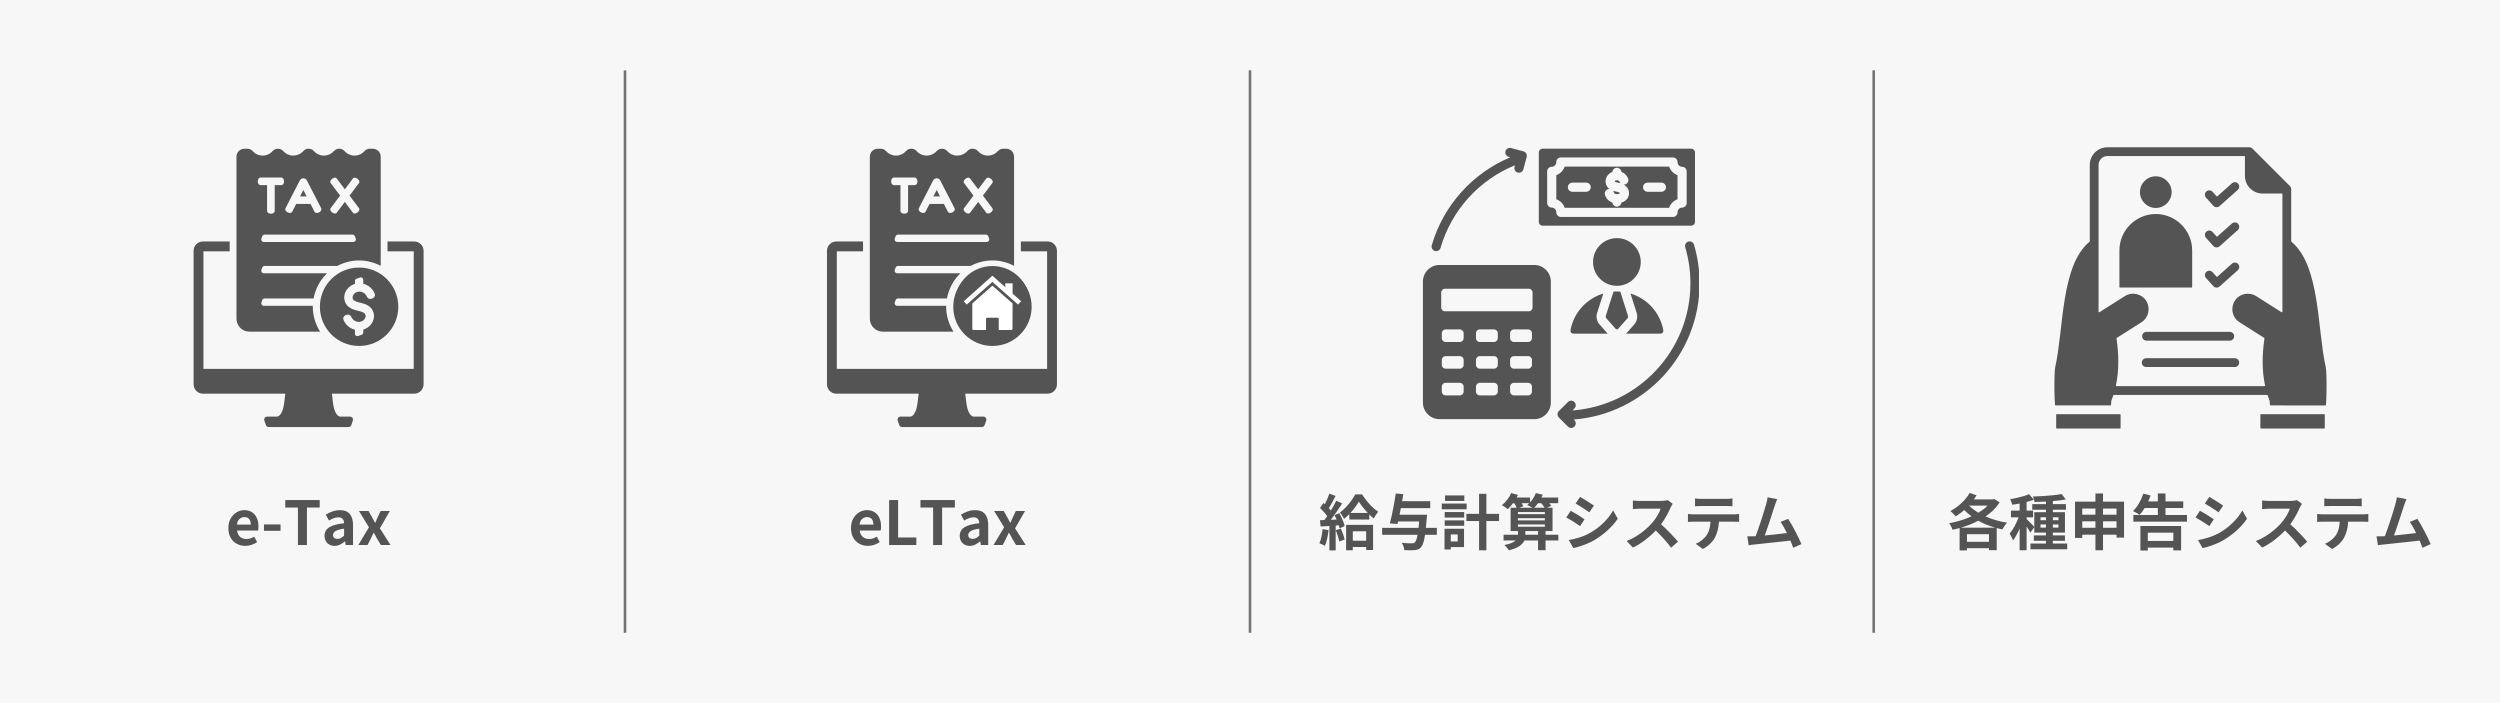
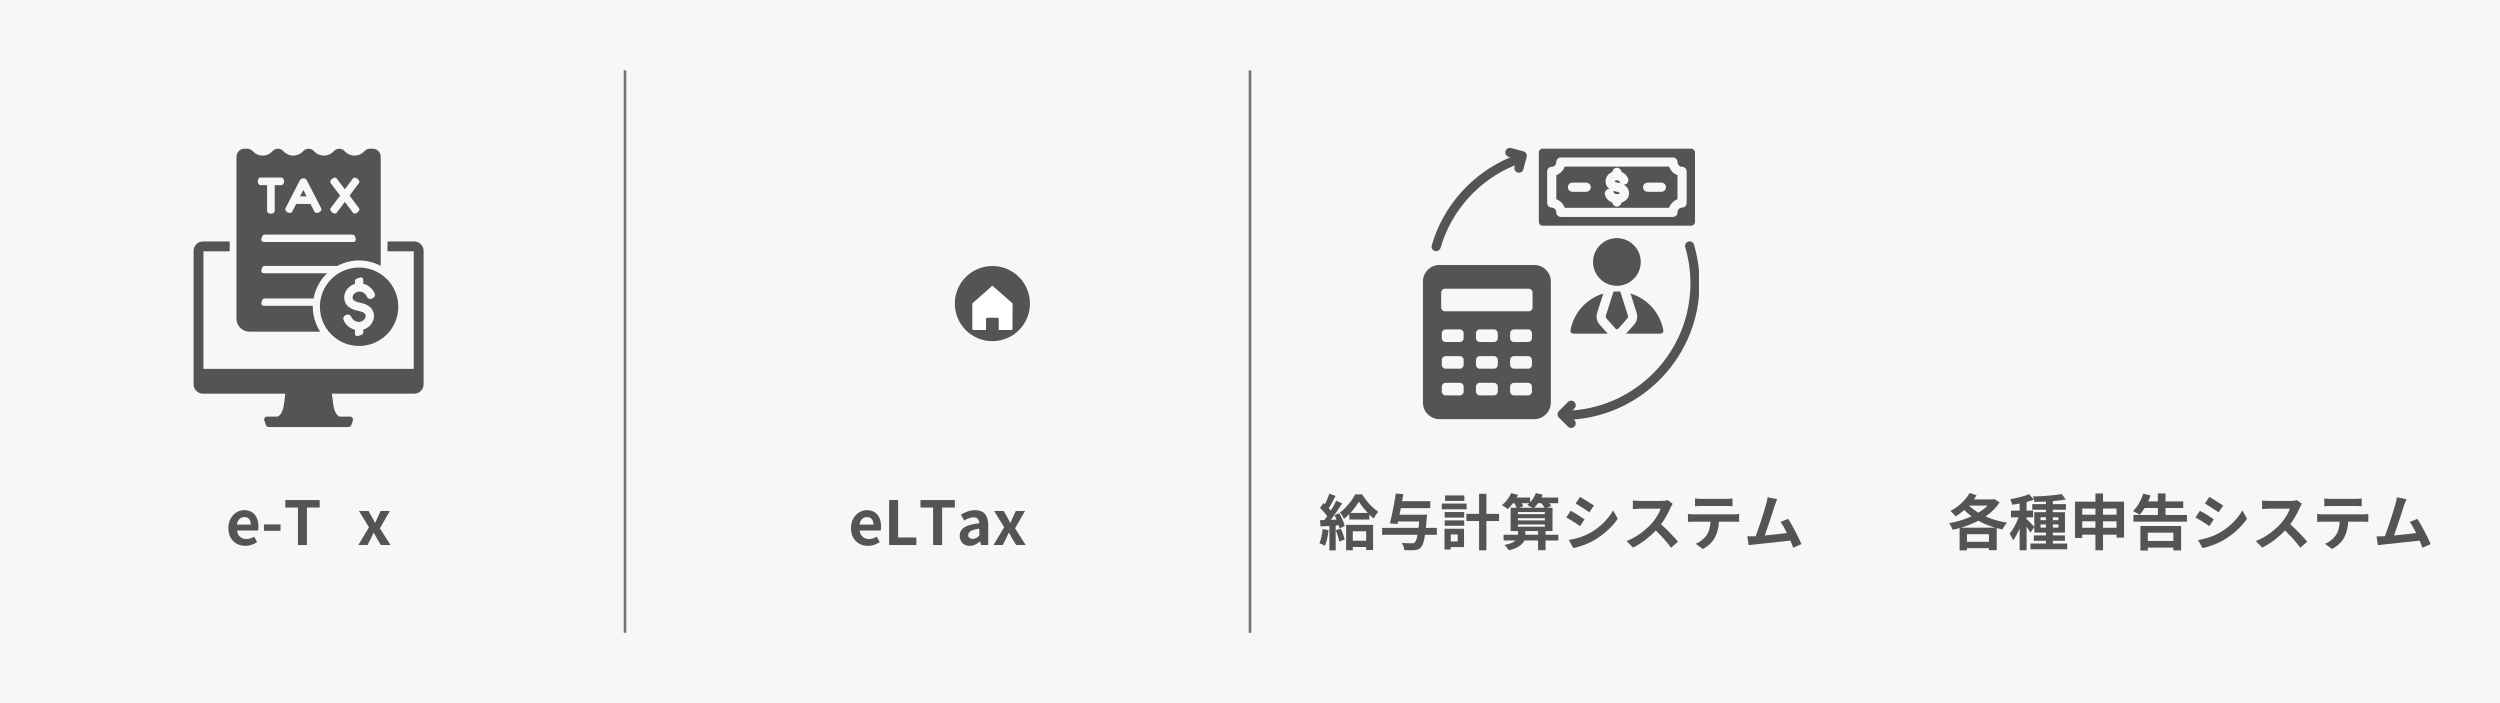
<svg xmlns="http://www.w3.org/2000/svg" width="1920" zoomAndPan="magnify" viewBox="0 0 1440 405" height="540" preserveAspectRatio="xMidYMid meet" version="1.0">
  <defs>
    <g />
    <clipPath id="ee2cd3b0e2">
      <path d="M 111.43 85 L 244 85 L 244 246 L 111.43 246 Z M 111.43 85 " clip-rule="nonzero" />
    </clipPath>
    <clipPath id="ba4dcec2e1">
      <path d="M 819.613 85 L 978.613 85 L 978.613 246.816 L 819.613 246.816 Z M 819.613 85 " clip-rule="nonzero" />
    </clipPath>
    <clipPath id="100345240c">
-       <path d="M 476.25 85 L 609 85 L 609 246 L 476.25 246 Z M 476.25 85 " clip-rule="nonzero" />
-     </clipPath>
+       </clipPath>
    <clipPath id="3e9b53900a">
      <path d="M 549.977 153.23 L 593.477 153.23 L 593.477 196.73 L 549.977 196.73 Z M 549.977 153.23 " clip-rule="nonzero" />
    </clipPath>
    <clipPath id="bb078130ef">
-       <path d="M 1183.266 84.816 L 1340.016 84.816 L 1340.016 246.816 L 1183.266 246.816 Z M 1183.266 84.816 " clip-rule="nonzero" />
-     </clipPath>
+       </clipPath>
  </defs>
  <rect x="-144" width="1728" fill="#ffffff" y="-40.5" height="486" fill-opacity="1" />
  <rect x="-144" width="1728" fill="#f7f7f7" y="-40.5" height="486" fill-opacity="1" />
  <path stroke-linecap="butt" transform="matrix(0, 0.75, -0.75, 0, 720.75, 40.5)" fill="none" stroke-linejoin="miter" d="M 0 1 L 432 1 " stroke="#737373" stroke-width="2" stroke-opacity="1" stroke-miterlimit="4" />
-   <path stroke-linecap="butt" transform="matrix(0, 0.75, -0.75, 0, 1080, 40.5)" fill="none" stroke-linejoin="miter" d="M 0 1 L 432 1 " stroke="#737373" stroke-width="2" stroke-opacity="1" stroke-miterlimit="4" />
  <path stroke-linecap="butt" transform="matrix(0, 0.75, -0.75, 0, 360.75, 40.5)" fill="none" stroke-linejoin="miter" d="M 0 1 L 432 1 " stroke="#737373" stroke-width="2" stroke-opacity="1" stroke-miterlimit="4" />
  <g clip-path="url(#ee2cd3b0e2)">
    <path fill="#545454" d="M 140.824 85.652 C 138.262 85.652 136.203 87.719 136.203 90.281 L 136.203 183.531 C 136.203 187.691 139.543 191.035 143.699 191.035 L 184.379 191.035 C 181.684 186.77 180.164 181.738 180.164 176.688 C 180.164 176.508 180.188 176.332 180.195 176.152 L 151.949 176.152 C 151.484 176.156 151.027 175.918 150.754 175.539 C 150.484 175.16 150.414 174.648 150.57 174.207 L 151.039 172.887 C 151.238 172.32 151.809 171.906 152.41 171.902 C 152.41 171.902 152.414 171.902 152.414 171.902 L 180.621 171.902 C 181.605 166.617 184.164 161.621 187.969 157.816 C 188.109 157.676 188.266 157.555 188.41 157.418 L 151.949 157.418 C 151.484 157.418 151.027 157.18 150.754 156.801 C 150.484 156.422 150.414 155.914 150.57 155.473 L 151.039 154.148 C 151.238 153.586 151.809 153.176 152.41 153.172 C 152.41 153.172 152.414 153.172 152.414 153.172 L 194.277 153.172 C 198.129 151.133 202.473 150.012 206.836 150.012 C 211.156 150.012 215.461 151.117 219.289 153.125 L 219.289 90.09 C 219.195 87.621 217.18 85.652 214.684 85.652 L 213.039 85.652 C 211.875 85.652 210.766 86.145 209.98 87.004 C 209.629 87.402 209.25 87.762 208.84 88.07 C 207.566 89.039 205.992 89.602 204.324 89.621 C 204.324 89.621 204.32 89.621 204.316 89.621 C 204.285 89.621 204.254 89.621 204.219 89.621 C 202.016 89.621 199.906 88.676 198.457 87.004 C 197.668 86.145 196.559 85.652 195.398 85.652 C 194.234 85.652 193.137 86.141 192.352 87 L 192.355 86.984 C 190.926 88.641 188.852 89.594 186.668 89.625 L 186.664 89.625 C 186.629 89.625 186.594 89.625 186.562 89.625 C 184.359 89.625 182.25 88.684 180.809 87.02 L 180.801 87.008 C 180.02 86.145 178.902 85.652 177.742 85.652 C 176.574 85.652 175.465 86.148 174.68 87.02 C 173.23 88.684 171.125 89.621 168.926 89.625 L 168.922 89.625 C 168.891 89.625 168.859 89.625 168.828 89.625 L 168.82 89.625 C 166.648 89.598 164.57 88.648 163.145 87 L 163.125 86.984 C 162.344 86.133 161.254 85.652 160.102 85.652 C 158.938 85.652 157.824 86.145 157.035 87.004 C 155.59 88.676 153.48 89.621 151.273 89.621 L 151.27 89.621 C 151.234 89.621 151.207 89.621 151.172 89.621 C 150.031 89.605 148.941 89.332 147.961 88.855 C 147.711 88.738 147.562 88.625 147.48 88.574 L 147.469 88.57 C 147.281 88.465 147.043 88.32 146.797 88.152 C 146.797 88.152 146.785 88.152 146.785 88.152 L 146.781 88.152 C 146.781 88.152 146.754 88.133 146.727 88.113 C 146.691 88.094 146.664 88.07 146.664 88.07 L 146.66 88.07 C 146.66 88.07 146.656 88.07 146.652 88.07 C 146.238 87.758 145.859 87.402 145.516 87.004 C 144.734 86.145 143.621 85.652 142.457 85.652 Z M 150.074 102.254 L 156.91 102.254 C 157.023 102.254 157.078 102.254 157.086 102.254 L 161.234 102.254 C 161.254 102.254 161.273 102.254 161.293 102.254 L 162.016 102.254 C 162.562 102.254 162.996 102.617 163.242 103.027 C 163.488 103.43 163.613 103.922 163.613 104.457 C 163.613 104.5 163.609 104.508 163.609 104.535 C 163.613 104.574 163.617 104.617 163.613 104.66 C 163.559 105.496 163.23 106.305 162.426 106.574 L 162.426 106.578 L 162.414 106.578 L 162.414 106.582 L 162.406 106.582 C 162.289 106.625 162.148 106.648 162.016 106.648 L 158.242 106.648 L 158.242 116.441 C 158.242 116.465 158.238 116.5 158.234 116.512 L 158.242 118.164 L 158.242 121.488 C 158.242 122.035 157.879 122.465 157.473 122.715 C 157.07 122.961 156.578 123.094 156.047 123.094 C 155.512 123.094 155.023 122.965 154.613 122.715 C 154.207 122.465 153.844 122.035 153.844 121.488 L 153.844 108.98 C 153.844 108.867 153.844 108.812 153.844 108.801 L 153.844 106.648 L 150.074 106.648 C 149.523 106.648 149.094 106.289 148.844 105.883 C 148.598 105.477 148.469 104.988 148.469 104.457 C 148.469 103.922 148.598 103.426 148.844 103.02 C 149.094 102.613 149.523 102.254 150.074 102.254 Z M 193.129 102.344 C 193.449 102.371 193.723 102.504 193.898 102.734 L 196.496 106.203 C 196.5 106.203 196.504 106.203 196.508 106.207 L 198.617 109.027 L 200.73 106.207 C 200.742 106.195 200.75 106.195 200.742 106.203 L 203.34 102.734 C 203.52 102.504 203.789 102.371 204.109 102.344 C 204.641 102.293 205.309 102.508 205.902 102.953 C 206.375 103.312 206.727 103.754 206.898 104.184 C 207.07 104.613 207.07 105.039 206.832 105.352 L 204.086 109.016 L 201.344 112.664 L 204.086 116.328 L 206.832 119.984 C 207.066 120.293 207.066 120.73 206.898 121.16 C 206.73 121.594 206.375 122.027 205.902 122.383 C 205.43 122.738 204.914 122.949 204.453 122.996 C 203.988 123.039 203.578 122.914 203.34 122.602 L 200.742 119.133 L 200.734 119.133 C 200.734 119.129 200.734 119.129 200.73 119.125 L 198.617 116.305 L 196.508 119.125 C 196.504 119.125 196.504 119.125 196.504 119.125 L 196.496 119.133 L 193.898 122.602 C 193.664 122.91 193.25 123.039 192.785 122.996 C 192.324 122.949 191.809 122.738 191.336 122.383 C 190.863 122.027 190.508 121.594 190.34 121.16 C 190.172 120.73 190.168 120.297 190.406 119.984 L 193.152 116.328 L 195.895 112.664 L 193.152 109.016 L 190.406 105.352 C 190.172 105.043 190.172 104.613 190.34 104.184 C 190.512 103.75 190.863 103.312 191.336 102.953 C 191.93 102.508 192.594 102.293 193.129 102.344 Z M 174.664 102.684 C 174.684 102.684 174.699 102.684 174.719 102.684 L 174.723 102.684 C 174.73 102.684 174.738 102.684 174.746 102.684 L 174.754 102.684 C 175.59 102.684 176.363 103.156 176.746 103.902 L 178.188 106.699 L 180.605 111.395 L 180.824 111.809 L 181.008 112.168 L 182.605 115.27 L 183.422 116.871 L 185.016 119.969 C 185.258 120.43 185.137 120.957 184.898 121.359 C 184.656 121.758 184.27 122.086 183.789 122.336 C 183.312 122.578 182.816 122.699 182.348 122.664 C 181.879 122.629 181.391 122.414 181.156 121.953 L 179.559 118.852 L 178.848 117.465 L 170.605 117.465 L 169.895 118.852 L 168.297 121.953 C 168.059 122.41 167.57 122.629 167.102 122.664 C 166.633 122.699 166.137 122.578 165.66 122.336 C 165.184 122.09 164.805 121.758 164.562 121.359 C 164.316 120.957 164.203 120.434 164.441 119.969 L 166.031 116.871 L 168.445 112.168 L 168.848 111.395 L 168.957 111.168 L 171.258 106.695 L 172.633 104.027 C 173.031 103.266 173.699 102.781 174.508 102.699 C 174.559 102.695 174.613 102.684 174.664 102.684 Z M 174.723 109.449 L 172.836 113.121 L 176.617 113.121 L 175.152 110.273 Z M 152.41 135.145 C 152.41 135.145 152.414 135.145 152.414 135.145 L 203.07 135.145 C 203.668 135.145 204.246 135.555 204.445 136.121 L 204.914 137.434 C 205.07 137.875 205.004 138.387 204.738 138.766 C 204.469 139.145 204 139.383 203.535 139.383 L 151.949 139.383 C 151.484 139.383 151.027 139.145 150.754 138.766 C 150.484 138.387 150.414 137.875 150.57 137.434 L 151.039 136.121 C 151.238 135.555 151.809 135.148 152.41 135.145 Z M 116.887 139.098 C 113.922 139.098 111.512 141.496 111.512 144.469 L 111.512 221.375 C 111.512 224.344 113.922 226.75 116.887 226.75 L 164.332 226.75 C 164.191 227.91 164.043 229.066 163.914 230.223 C 163.625 232.73 163.344 235.141 162.418 237.176 C 161.969 238.164 161.367 239.027 160.637 239.543 C 160.398 239.715 160.137 239.852 159.867 239.957 L 153.875 239.957 C 152.918 239.961 152.148 240.734 152.152 241.691 C 152.152 241.887 152.188 242.074 152.254 242.254 L 153.16 244.832 C 153.395 245.516 154.047 245.98 154.777 245.98 L 200.719 245.98 C 201.445 245.98 202.098 245.516 202.34 244.828 L 203.246 242.25 C 203.559 241.355 203.09 240.363 202.188 240.051 C 202.008 239.984 201.816 239.953 201.625 239.953 L 195.637 239.953 C 195.363 239.848 195.102 239.711 194.863 239.539 C 194.133 239.02 193.523 238.16 193.078 237.172 C 192.152 235.137 191.871 232.723 191.582 230.219 C 191.457 229.062 191.309 227.906 191.176 226.746 L 238.613 226.746 C 241.578 226.746 243.988 224.344 243.988 221.371 L 243.988 144.465 C 243.988 141.496 241.582 139.094 238.613 139.094 L 223.203 139.094 L 223.203 144.762 L 238.312 144.762 L 238.312 212.449 L 117.184 212.449 L 117.184 144.766 L 132.297 144.766 L 132.297 139.098 Z M 206.84 154.109 C 194.363 154.109 184.258 164.219 184.258 176.691 C 184.258 189.16 194.363 199.273 206.84 199.273 C 219.309 199.273 229.418 189.16 229.418 176.691 C 229.418 164.219 219.309 154.109 206.84 154.109 Z M 207.824 159.754 C 208.578 159.73 209.215 160.324 209.242 161.086 C 209.242 161.098 209.242 161.113 209.242 161.125 L 209.242 163.43 C 210.285 163.688 211.293 164.121 212.199 164.719 C 213.816 165.785 215.086 167.305 215.824 169.098 C 216.258 170.145 215.758 171.348 214.715 171.781 C 214.711 171.781 214.707 171.785 214.703 171.789 L 214.055 172.051 C 213.004 172.477 211.809 171.977 211.379 170.934 C 211.02 170.059 210.352 169.258 209.559 168.73 C 208.688 168.16 207.574 167.883 206.578 167.984 C 205.582 168.082 204.574 168.582 203.934 169.293 C 203.445 169.824 203.133 170.508 203.078 171.109 C 203.02 171.691 203.215 172.332 203.512 172.695 C 203.824 173.07 204.5 173.48 205.41 173.809 C 206.027 174.031 206.656 174.195 207.297 174.328 C 208.18 174.5 209.043 174.734 209.891 175.035 C 211.18 175.496 212.703 176.199 213.875 177.617 C 215.086 179.078 215.566 180.934 215.391 182.719 C 215.219 184.484 214.434 186.066 213.316 187.301 C 212.207 188.527 210.793 189.398 209.246 189.855 L 209.246 191.531 C 209.242 192.109 208.871 192.629 208.324 192.82 L 206.273 193.547 C 205.559 193.793 204.773 193.418 204.527 192.699 C 204.473 192.559 204.449 192.402 204.449 192.246 L 204.449 189.945 C 203.398 189.691 202.398 189.258 201.492 188.656 C 199.871 187.594 198.602 186.062 197.859 184.273 C 197.426 183.223 197.926 182.023 198.973 181.59 C 198.98 181.586 198.98 181.582 198.988 181.582 L 199.645 181.328 C 200.68 180.906 201.871 181.406 202.305 182.445 C 202.668 183.32 203.336 184.117 204.133 184.648 C 205 185.215 206.109 185.492 207.113 185.395 C 208.105 185.293 209.113 184.789 209.762 184.074 C 210.238 183.543 210.555 182.855 210.609 182.258 C 210.668 181.68 210.477 181.047 210.172 180.684 C 209.867 180.305 209.188 179.887 208.273 179.562 C 207.66 179.344 207.023 179.176 206.383 179.043 C 205.508 178.871 204.637 178.637 203.801 178.332 C 202.508 177.871 200.984 177.176 199.812 175.758 C 198.602 174.301 198.121 172.441 198.293 170.656 C 198.461 168.891 199.246 167.309 200.359 166.074 C 201.473 164.852 202.895 163.98 204.441 163.523 L 204.441 161.848 C 204.445 161.266 204.809 160.746 205.359 160.555 L 207.41 159.828 C 207.543 159.781 207.68 159.758 207.824 159.754 Z M 207.824 159.754 " fill-opacity="1" fill-rule="nonzero" />
  </g>
  <g clip-path="url(#ba4dcec2e1)">
    <path fill="#545454" d="M 883.746 152.621 C 888.988 152.621 893.281 156.914 893.281 162.164 L 893.281 231.895 C 893.281 237.137 888.988 241.434 883.746 241.434 L 829.145 241.434 C 823.891 241.434 819.602 237.137 819.602 231.895 L 819.602 162.164 C 819.602 156.914 823.891 152.621 829.145 152.621 Z M 860.539 220.508 L 852.344 220.508 C 851.133 220.508 850.152 221.488 850.152 222.699 L 850.152 225.547 C 850.152 226.758 851.133 227.742 852.344 227.742 L 860.539 227.742 C 861.746 227.742 862.73 226.758 862.73 225.547 L 862.73 222.699 C 862.73 221.488 861.746 220.508 860.539 220.508 Z M 860.539 189.746 L 852.344 189.746 C 851.133 189.746 850.152 190.738 850.152 191.945 L 850.152 194.797 C 850.152 196 851.133 196.988 852.344 196.988 L 860.539 196.988 C 861.746 196.988 862.73 196 862.73 194.797 L 862.73 191.945 C 862.73 190.738 861.746 189.746 860.539 189.746 Z M 860.539 205.129 L 852.344 205.129 C 851.133 205.129 850.152 206.113 850.152 207.324 L 850.152 210.172 C 850.152 211.383 851.133 212.367 852.344 212.367 L 860.539 212.367 C 861.746 212.367 862.73 211.383 862.73 210.172 L 862.73 207.324 C 862.73 206.113 861.746 205.129 860.539 205.129 Z M 880.211 205.129 L 872.016 205.129 C 870.809 205.129 869.824 206.113 869.824 207.324 L 869.824 210.172 C 869.824 211.383 870.809 212.367 872.016 212.367 L 880.211 212.367 C 881.422 212.367 882.406 211.383 882.406 210.172 L 882.406 207.324 C 882.406 206.113 881.422 205.129 880.211 205.129 Z M 840.863 220.508 L 832.668 220.508 C 831.461 220.508 830.477 221.488 830.477 222.699 L 830.477 225.547 C 830.477 226.758 831.461 227.742 832.668 227.742 L 840.863 227.742 C 842.07 227.742 843.062 226.758 843.062 225.547 L 843.062 222.699 C 843.062 221.488 842.07 220.508 840.863 220.508 Z M 880.211 189.746 L 872.016 189.746 C 870.809 189.746 869.824 190.738 869.824 191.945 L 869.824 194.797 C 869.824 196 870.809 196.988 872.016 196.988 L 880.211 196.988 C 881.422 196.988 882.406 196 882.406 194.797 L 882.406 191.945 C 882.406 190.738 881.422 189.746 880.211 189.746 Z M 840.863 205.129 L 832.668 205.129 C 831.461 205.129 830.477 206.113 830.477 207.324 L 830.477 210.172 C 830.477 211.383 831.461 212.367 832.668 212.367 L 840.863 212.367 C 842.07 212.367 843.062 211.383 843.062 210.172 L 843.062 207.324 C 843.062 206.113 842.07 205.129 840.863 205.129 Z M 880.562 166.316 L 832.32 166.316 C 831.109 166.316 830.129 167.301 830.129 168.508 L 830.129 177.113 C 830.129 178.32 831.109 179.305 832.32 179.305 L 880.562 179.305 C 881.77 179.305 882.754 178.32 882.754 177.113 L 882.754 168.508 C 882.754 167.301 881.77 166.316 880.562 166.316 Z M 840.863 189.746 L 832.668 189.746 C 831.461 189.746 830.477 190.738 830.477 191.945 L 830.477 194.797 C 830.477 196 831.461 196.988 832.668 196.988 L 840.863 196.988 C 842.07 196.988 843.062 196 843.062 194.797 L 843.062 191.945 C 843.062 190.738 842.07 189.746 840.863 189.746 Z M 880.211 220.508 L 872.016 220.508 C 870.809 220.508 869.824 221.488 869.824 222.699 L 869.824 225.547 C 869.824 226.758 870.809 227.742 872.016 227.742 L 880.211 227.742 C 881.422 227.742 882.406 226.758 882.406 225.547 L 882.406 222.699 C 882.406 221.488 881.422 220.508 880.211 220.508 Z M 886.359 127.812 L 886.359 87.828 C 886.359 86.629 887.344 85.648 888.539 85.648 L 974.141 85.648 C 975.344 85.648 976.316 86.629 976.316 87.828 L 976.316 127.812 C 976.316 129.016 975.344 129.992 974.141 129.992 L 888.539 129.992 C 887.344 129.992 886.359 129.016 886.359 127.812 Z M 963.621 124.961 C 965.074 124.961 966.258 123.781 966.258 122.324 C 966.258 120.824 967.414 119.578 968.879 119.578 C 970.336 119.578 971.516 118.398 971.516 116.941 L 971.516 98.707 C 971.516 97.25 970.336 96.07 968.879 96.07 C 967.414 96.07 966.258 94.82 966.258 93.324 C 966.258 91.867 965.074 90.688 963.621 90.688 L 899.059 90.688 C 897.602 90.688 896.422 91.867 896.422 93.324 C 896.422 94.82 895.266 96.07 893.801 96.07 C 892.344 96.07 891.164 97.25 891.164 98.707 L 891.164 116.941 C 891.164 118.398 892.344 119.578 893.801 119.578 C 895.266 119.578 896.422 120.824 896.422 122.324 C 896.422 123.781 897.602 124.961 899.059 124.961 Z M 961.418 119.688 L 901.262 119.688 C 900.473 117.387 898.688 115.57 896.438 114.762 C 896.438 114.762 896.438 100.883 896.438 100.883 C 898.688 100.074 900.473 98.258 901.258 95.961 C 920.699 95.961 941.988 95.961 961.422 95.961 C 962.207 98.254 963.996 100.07 966.242 100.883 C 966.242 100.883 966.242 114.766 966.242 114.766 C 963.996 115.574 962.207 117.391 961.418 119.688 Z M 926.984 108.816 C 926.781 108.816 926.574 108.844 926.367 108.895 C 924.957 109.246 924.094 110.68 924.445 112.09 C 925.02 114.383 926.68 115.941 928.719 116.656 C 928.859 117.977 929.98 119.012 931.34 119.012 C 932.688 119.012 933.797 118 933.957 116.695 C 936.523 115.875 938.648 113.816 938.266 110.668 C 938.02 108.602 936.84 107.23 935.312 106.355 C 935.656 106.359 936.004 106.293 936.344 106.148 C 937.684 105.586 938.316 104.039 937.754 102.699 C 936.965 100.82 935.559 99.617 933.965 99.016 C 933.836 97.68 932.707 96.637 931.34 96.637 C 929.961 96.637 928.832 97.695 928.715 99.039 C 928.707 99.043 928.699 99.047 928.691 99.051 C 926.348 99.973 924.691 102.02 924.824 104.773 L 924.824 104.777 C 924.914 106.594 925.77 107.906 926.984 108.816 Z M 929.164 109.938 C 929.738 110.137 930.332 110.281 930.926 110.375 L 930.93 110.379 C 931.453 110.461 932.012 110.574 932.504 110.797 C 932.734 110.902 932.996 111.008 933.031 111.297 L 933.031 111.305 C 933.051 111.453 932.875 111.477 932.758 111.535 C 932.359 111.73 931.887 111.812 931.453 111.824 C 930.66 111.844 929.766 111.629 929.562 110.816 C 929.484 110.492 929.348 110.195 929.164 109.938 Z M 933.426 105.555 C 932.883 105.387 932.324 105.262 931.773 105.172 C 931.316 105.098 930.824 104.992 930.402 104.785 C 930.273 104.723 930.102 104.684 930.09 104.516 C 930.07 104.035 930.617 103.906 931.062 103.84 C 931.75 103.742 932.562 103.957 932.891 104.738 C 933.02 105.051 933.203 105.324 933.426 105.555 Z M 956.957 105.188 L 949.031 105.188 C 947.578 105.188 946.395 106.367 946.395 107.824 C 946.395 109.277 947.578 110.461 949.031 110.461 L 956.957 110.461 C 958.414 110.461 959.598 109.277 959.598 107.824 C 959.598 106.367 958.414 105.188 956.957 105.188 Z M 913.648 105.188 L 905.719 105.188 C 904.266 105.188 903.082 106.367 903.082 107.824 C 903.082 109.277 904.266 110.461 905.719 110.461 L 913.648 110.461 C 915.102 110.461 916.285 109.277 916.285 107.824 C 916.285 106.367 915.102 105.188 913.648 105.188 Z M 926.035 192.18 C 917.488 192.176 909.676 192.176 906.211 192.172 C 905.727 192.172 905.27 191.961 904.957 191.59 C 904.645 191.223 904.512 190.734 904.594 190.258 C 906.406 180.156 913.812 171.984 923.5 169.074 L 919.949 180.219 C 919.211 182.543 919.746 185.086 921.367 186.91 Z M 939.168 169.07 C 948.852 171.98 956.262 180.152 958.094 190.258 C 958.176 190.734 958.039 191.227 957.727 191.598 C 957.414 191.965 956.953 192.18 956.469 192.18 C 953 192.18 945.188 192.18 936.641 192.18 L 941.305 186.906 C 942.918 185.082 943.457 182.543 942.719 180.223 Z M 931.34 164.629 C 923.758 164.629 917.59 158.457 917.59 150.891 C 917.59 143.324 923.758 137.156 931.34 137.156 C 938.906 137.156 945.078 143.324 945.078 150.891 C 945.078 158.457 938.906 164.629 931.34 164.629 Z M 929.398 167.926 L 933.27 167.926 L 937.691 181.82 C 937.867 182.375 937.738 182.977 937.355 183.414 L 932.078 189.375 C 931.891 189.59 931.621 189.711 931.34 189.711 C 931.055 189.711 930.785 189.59 930.598 189.379 L 925.312 183.414 C 924.926 182.977 924.797 182.375 924.973 181.82 Z M 872.621 95.195 C 851.992 103.602 836.031 121.125 829.762 142.75 C 829.355 144.148 827.891 144.953 826.496 144.547 C 825.098 144.141 824.289 142.68 824.695 141.281 C 831.348 118.352 848.16 99.723 869.93 90.602 L 869.004 90.355 C 867.602 89.977 866.766 88.531 867.141 87.125 C 867.52 85.719 868.965 84.883 870.371 85.262 L 877.5 87.172 C 878.906 87.547 879.742 88.996 879.367 90.402 L 877.453 97.531 C 877.078 98.938 875.633 99.773 874.227 99.395 C 872.82 99.02 871.984 97.574 872.359 96.168 Z M 906.508 241.645 L 906.859 241.996 C 907.887 243.023 907.887 244.695 906.859 245.723 C 905.828 246.754 904.16 246.754 903.129 245.723 L 897.91 240.504 C 896.879 239.473 896.879 237.805 897.91 236.773 L 903.129 231.555 C 904.16 230.523 905.828 230.523 906.859 231.555 C 907.887 232.582 907.887 234.254 906.859 235.285 L 905.727 236.414 C 943.699 233.621 973.68 201.887 973.68 163.207 C 973.68 155.992 972.637 149.016 970.695 142.426 C 970.281 141.031 971.082 139.562 972.477 139.148 C 973.871 138.738 975.34 139.535 975.754 140.934 C 977.836 147.996 978.953 155.473 978.953 163.207 C 978.953 204.535 947.023 238.461 906.508 241.645 Z M 906.508 241.645 " fill-opacity="1" fill-rule="evenodd" />
  </g>
  <g clip-path="url(#100345240c)">
    <path fill="#545454" d="M 505.645 85.652 C 503.078 85.652 501.02 87.719 501.02 90.281 L 501.02 183.531 C 501.02 187.691 504.363 191.035 508.52 191.035 L 549.199 191.035 C 546.5 186.77 544.98 181.738 544.98 176.688 C 544.98 176.508 545.008 176.332 545.016 176.152 L 516.77 176.152 C 516.301 176.156 515.848 175.918 515.574 175.539 C 515.305 175.16 515.23 174.648 515.387 174.207 L 515.859 172.887 C 516.059 172.32 516.625 171.906 517.227 171.902 C 517.227 171.902 517.23 171.902 517.23 171.902 L 545.441 171.902 C 546.426 166.617 548.984 161.621 552.789 157.816 C 552.93 157.676 553.086 157.555 553.227 157.418 L 516.77 157.418 C 516.301 157.418 515.848 157.18 515.574 156.801 C 515.305 156.422 515.23 155.914 515.387 155.473 L 515.859 154.148 C 516.059 153.586 516.625 153.176 517.227 153.172 C 517.227 153.172 517.23 153.172 517.23 153.172 L 559.094 153.172 C 562.945 151.133 567.293 150.012 571.656 150.012 C 575.977 150.012 580.277 151.117 584.109 153.125 L 584.109 90.09 C 584.016 87.621 582 85.652 579.504 85.652 L 577.855 85.652 C 576.695 85.652 575.582 86.145 574.801 87.004 C 574.449 87.402 574.07 87.762 573.66 88.07 C 572.383 89.039 570.809 89.602 569.145 89.621 C 569.145 89.621 569.141 89.621 569.137 89.621 C 569.105 89.621 569.07 89.621 569.039 89.621 C 566.832 89.621 564.723 88.676 563.273 87.004 C 562.488 86.145 561.375 85.652 560.215 85.652 C 559.055 85.652 557.953 86.141 557.172 87 L 557.176 86.984 C 555.746 88.641 553.668 89.594 551.484 89.625 C 551.445 89.625 551.414 89.625 551.379 89.625 C 549.18 89.625 547.07 88.684 545.629 87.02 L 545.621 87.008 C 544.836 86.145 543.723 85.652 542.562 85.652 C 541.395 85.652 540.281 86.148 539.5 87.02 C 538.047 88.684 535.945 89.621 533.746 89.625 L 533.742 89.625 C 533.707 89.625 533.68 89.625 533.645 89.625 L 533.641 89.625 C 531.469 89.598 529.391 88.648 527.961 87 L 527.945 86.984 C 527.164 86.133 526.07 85.652 524.918 85.652 C 523.758 85.652 522.641 86.145 521.855 87.004 C 520.41 88.676 518.301 89.621 516.09 89.621 L 516.086 89.621 C 516.055 89.621 516.023 89.621 515.992 89.621 L 515.988 89.621 C 514.848 89.605 513.758 89.332 512.777 88.855 C 512.531 88.738 512.383 88.625 512.297 88.574 L 512.285 88.57 C 512.102 88.465 511.859 88.32 511.617 88.152 C 511.617 88.152 511.605 88.152 511.605 88.152 L 511.602 88.152 C 511.602 88.152 511.574 88.133 511.543 88.113 C 511.512 88.094 511.48 88.07 511.48 88.07 L 511.477 88.07 C 511.477 88.07 511.473 88.07 511.469 88.07 C 511.059 87.758 510.68 87.402 510.332 87.004 C 509.555 86.145 508.438 85.652 507.277 85.652 Z M 514.891 102.254 L 521.727 102.254 C 521.84 102.254 521.895 102.254 521.906 102.254 L 526.055 102.254 C 526.07 102.254 526.094 102.254 526.109 102.254 L 526.832 102.254 C 527.383 102.254 527.816 102.617 528.062 103.027 C 528.309 103.43 528.434 103.922 528.434 104.457 C 528.434 104.5 528.43 104.508 528.43 104.535 C 528.434 104.574 528.438 104.617 528.434 104.66 C 528.379 105.496 528.051 106.305 527.246 106.574 L 527.246 106.578 L 527.234 106.578 L 527.234 106.582 L 527.227 106.582 C 527.105 106.625 526.969 106.648 526.832 106.648 L 523.062 106.648 L 523.062 116.441 C 523.062 116.465 523.059 116.5 523.055 116.512 L 523.062 118.164 L 523.062 121.488 C 523.062 122.035 522.695 122.465 522.293 122.715 C 521.887 122.961 521.395 123.094 520.863 123.094 C 520.332 123.094 519.84 122.965 519.434 122.715 C 519.027 122.465 518.664 122.035 518.664 121.488 L 518.664 108.98 C 518.664 108.867 518.664 108.812 518.664 108.801 L 518.664 106.648 L 514.891 106.648 C 514.344 106.648 513.91 106.289 513.664 105.883 C 513.418 105.477 513.289 104.988 513.289 104.457 C 513.289 103.922 513.418 103.426 513.664 103.02 C 513.91 102.613 514.344 102.254 514.891 102.254 Z M 557.945 102.344 C 558.266 102.371 558.539 102.504 558.715 102.734 L 561.312 106.203 C 561.316 106.203 561.324 106.203 561.328 106.207 L 563.438 109.027 L 565.547 106.207 C 565.562 106.195 565.57 106.195 565.562 106.203 L 568.16 102.734 C 568.34 102.504 568.609 102.371 568.93 102.344 C 569.461 102.293 570.129 102.508 570.723 102.953 C 571.195 103.312 571.547 103.754 571.715 104.184 C 571.887 104.613 571.887 105.039 571.652 105.352 L 568.902 109.016 L 566.164 112.664 L 568.902 116.328 L 571.652 119.984 C 571.883 120.293 571.883 120.73 571.715 121.16 C 571.551 121.594 571.195 122.027 570.723 122.383 C 570.246 122.738 569.734 122.949 569.27 122.996 C 568.809 123.039 568.398 122.914 568.16 122.602 L 565.562 119.133 L 565.555 119.133 C 565.555 119.129 565.551 119.129 565.547 119.125 L 563.438 116.305 L 561.328 119.125 C 561.324 119.125 561.32 119.125 561.32 119.125 L 561.312 119.133 L 558.715 122.602 C 558.48 122.91 558.066 123.039 557.605 122.996 C 557.141 122.949 556.629 122.738 556.152 122.383 C 555.68 122.027 555.328 121.594 555.16 121.16 C 554.992 120.73 554.988 120.297 555.227 119.984 L 557.973 116.328 L 560.711 112.664 L 557.973 109.016 L 555.227 105.352 C 554.992 105.043 554.992 104.613 555.16 104.184 C 555.332 103.75 555.68 103.312 556.152 102.953 C 556.746 102.508 557.41 102.293 557.945 102.344 Z M 539.484 102.684 C 539.504 102.684 539.516 102.684 539.539 102.684 L 539.543 102.684 C 539.551 102.684 539.555 102.684 539.562 102.684 L 539.57 102.684 C 540.41 102.684 541.184 103.156 541.562 103.902 L 543.008 106.699 L 545.422 111.395 L 545.641 111.809 L 545.828 112.168 L 547.422 115.27 L 548.238 116.871 L 549.836 119.969 C 550.074 120.43 549.957 120.957 549.715 121.359 C 549.477 121.758 549.09 122.086 548.609 122.336 C 548.129 122.578 547.637 122.699 547.164 122.664 C 546.699 122.629 546.211 122.414 545.973 121.953 L 544.379 118.852 L 543.668 117.465 L 535.426 117.465 L 534.715 118.852 L 533.113 121.953 C 532.879 122.41 532.391 122.629 531.918 122.664 C 531.453 122.699 530.957 122.578 530.48 122.336 C 530.004 122.09 529.625 121.758 529.379 121.359 C 529.137 120.957 529.023 120.434 529.258 119.969 L 530.848 116.871 L 533.266 112.168 L 533.664 111.395 L 533.777 111.168 L 536.078 106.695 L 537.449 104.027 C 537.852 103.266 538.52 102.781 539.328 102.699 C 539.379 102.695 539.434 102.684 539.484 102.684 Z M 539.543 109.449 L 537.656 113.121 L 541.438 113.121 L 539.973 110.273 Z M 517.227 135.145 C 517.227 135.145 517.23 135.145 517.23 135.145 L 567.891 135.145 C 568.488 135.145 569.062 135.555 569.266 136.121 L 569.734 137.434 C 569.891 137.875 569.82 138.387 569.555 138.766 C 569.285 139.145 568.82 139.383 568.352 139.383 L 516.77 139.383 C 516.301 139.383 515.848 139.145 515.574 138.766 C 515.305 138.387 515.23 137.875 515.387 137.434 L 515.859 136.121 C 516.059 135.555 516.625 135.148 517.227 135.145 Z M 481.703 139.098 C 478.738 139.098 476.332 141.496 476.332 144.469 L 476.332 221.375 C 476.332 224.344 478.738 226.75 481.703 226.75 L 529.148 226.75 C 529.012 227.91 528.863 229.066 528.73 230.223 C 528.441 232.73 528.164 235.141 527.238 237.176 C 526.789 238.164 526.188 239.027 525.457 239.543 C 525.219 239.715 524.957 239.852 524.688 239.957 L 518.691 239.957 C 517.738 239.961 516.969 240.734 516.973 241.691 C 516.973 241.887 517.004 242.074 517.07 242.254 L 517.977 244.832 C 518.215 245.516 518.867 245.98 519.598 245.98 L 565.535 245.98 C 566.266 245.98 566.918 245.516 567.156 244.828 L 568.066 242.25 C 568.379 241.355 567.91 240.363 567.004 240.051 C 566.828 239.984 566.633 239.953 566.445 239.953 L 560.453 239.953 C 560.18 239.848 559.922 239.711 559.68 239.539 C 558.953 239.02 558.344 238.16 557.895 237.172 C 556.969 235.137 556.691 232.723 556.402 230.219 C 556.273 229.062 556.129 227.906 555.992 226.746 L 603.434 226.746 C 606.398 226.746 608.805 224.344 608.805 221.371 L 608.805 144.465 C 608.805 141.496 606.402 139.094 603.434 139.094 L 588.023 139.094 L 588.023 144.762 L 603.133 144.762 L 603.133 212.449 L 482.004 212.449 L 482.004 144.766 L 497.113 144.766 L 497.113 139.098 Z M 571.656 154.109 C 559.184 154.109 549.078 164.219 549.078 176.691 C 549.078 189.16 559.184 199.273 571.656 199.273 C 584.129 199.273 594.234 189.16 594.234 176.691 C 594.238 164.219 584.129 154.109 571.656 154.109 Z M 572.641 159.754 C 573.395 159.73 574.035 160.324 574.059 161.086 C 574.059 161.098 574.059 161.113 574.059 161.125 L 574.059 163.43 C 575.105 163.688 576.109 164.121 577.02 164.719 C 578.637 165.785 579.902 167.305 580.645 169.098 C 581.078 170.145 580.578 171.348 579.531 171.781 C 579.527 171.781 579.523 171.785 579.52 171.789 L 578.871 172.051 C 577.824 172.477 576.629 171.977 576.199 170.934 C 575.836 170.059 575.172 169.258 574.375 168.73 C 573.504 168.16 572.395 167.883 571.395 167.984 C 570.402 168.082 569.391 168.582 568.75 169.293 C 568.266 169.824 567.953 170.508 567.898 171.109 C 567.84 171.691 568.031 172.332 568.332 172.695 C 568.641 173.07 569.32 173.48 570.23 173.809 C 570.844 174.031 571.477 174.195 572.117 174.328 C 573 174.5 573.863 174.734 574.707 175.035 C 575.996 175.496 577.52 176.199 578.695 177.617 C 579.902 179.078 580.387 180.934 580.211 182.719 C 580.039 184.484 579.25 186.066 578.137 187.301 C 577.027 188.527 575.613 189.398 574.062 189.855 L 574.062 191.531 C 574.059 192.109 573.691 192.629 573.145 192.82 L 571.094 193.547 C 570.379 193.793 569.594 193.418 569.344 192.699 C 569.289 192.559 569.27 192.402 569.27 192.246 L 569.27 189.945 C 568.219 189.691 567.215 189.258 566.309 188.656 C 564.691 187.594 563.418 186.062 562.68 184.273 C 562.246 183.223 562.746 182.023 563.793 181.59 C 563.797 181.586 563.797 181.582 563.805 181.582 L 564.461 181.328 C 565.5 180.906 566.688 181.406 567.121 182.445 C 567.484 183.32 568.152 184.117 568.949 184.648 C 569.816 185.215 570.93 185.492 571.93 185.395 C 572.922 185.293 573.934 184.789 574.582 184.074 C 575.059 183.543 575.375 182.855 575.43 182.258 C 575.488 181.68 575.293 181.047 574.992 180.684 C 574.688 180.305 574.004 179.887 573.094 179.562 C 572.477 179.344 571.844 179.176 571.203 179.043 C 570.328 178.871 569.457 178.637 568.621 178.332 C 567.324 177.871 565.801 177.176 564.629 175.758 C 563.418 174.301 562.938 172.441 563.109 170.656 C 563.281 168.891 564.066 167.309 565.18 166.074 C 566.289 164.852 567.711 163.98 569.262 163.523 L 569.262 161.848 C 569.266 161.266 569.629 160.746 570.18 160.555 L 572.23 159.828 C 572.363 159.781 572.5 159.758 572.641 159.754 Z M 572.641 159.754 " fill-opacity="1" fill-rule="nonzero" />
  </g>
  <g clip-path="url(#3e9b53900a)">
    <path fill="#545454" d="M 571.609 153.23 C 559.629 153.23 549.977 162.879 549.977 174.863 C 549.977 186.844 559.629 196.496 571.609 196.496 C 583.594 196.496 593.242 186.844 593.242 174.863 C 593.242 162.879 583.594 153.23 571.609 153.23 Z M 571.609 153.23 " fill-opacity="1" fill-rule="nonzero" />
  </g>
  <path fill="#ffffff" d="M 583.258 174.777 L 571.609 164.543 L 560.047 174.777 L 560.047 189.422 C 560.047 189.84 560.379 190.086 560.711 190.086 L 567.949 190.086 L 567.949 183.68 C 567.949 183.266 568.281 183.016 568.617 183.016 L 574.605 183.016 C 575.023 183.016 575.273 183.348 575.273 183.68 L 575.273 190.086 L 582.512 190.086 C 582.926 190.086 583.176 189.754 583.176 189.422 Z M 583.258 174.777 " fill-opacity="1" fill-rule="nonzero" />
-   <path fill="#ffffff" d="M 583.258 169.121 L 583.258 163.215 L 579.016 163.215 L 579.098 165.461 L 571.695 158.887 L 571.609 158.969 L 571.527 158.887 L 555.137 173.531 L 556.801 175.445 L 571.609 162.383 L 586.422 175.445 L 588.168 173.531 Z M 583.258 169.121 " fill-opacity="1" fill-rule="nonzero" />
  <g clip-path="url(#bb078130ef)">
    <path fill="#545454" d="M 1305.867 227.488 L 1217.566 227.488 C 1217.418 227.488 1217.293 227.578 1217.246 227.719 C 1216.914 228.754 1216.547 229.777 1216.152 230.793 C 1216.137 230.824 1216.133 230.855 1216.129 230.891 L 1215.961 233.207 C 1215.945 233.383 1215.801 233.52 1215.621 233.52 L 1184.285 233.52 C 1184.199 233.52 1184.113 233.523 1184.031 233.527 C 1183.848 233.535 1183.688 233.398 1183.676 233.215 C 1183.469 230.379 1183.363 227.113 1183.336 223.984 C 1183.281 218.156 1183.512 212.738 1183.801 211.457 C 1188.766 189.59 1186.902 153.055 1203.582 139.219 C 1203.664 139.152 1203.707 139.062 1203.707 138.961 L 1203.707 94.98 C 1203.707 89.395 1208.266 84.832 1213.852 84.832 L 1295.609 84.832 C 1296.316 84.832 1296.957 85.125 1297.414 85.59 L 1318.988 107.164 C 1319.48 107.656 1319.73 108.305 1319.73 108.953 L 1319.73 138.961 C 1319.73 139.066 1319.773 139.152 1319.852 139.219 C 1336.531 153.055 1334.668 189.594 1339.633 211.457 C 1339.922 212.738 1340.152 218.156 1340.098 223.984 C 1340.07 227.125 1339.965 230.402 1339.758 233.242 C 1339.746 233.418 1339.598 233.555 1339.422 233.555 L 1307.812 233.52 C 1307.633 233.52 1307.488 233.387 1307.477 233.207 L 1307.305 230.891 C 1307.305 230.855 1307.297 230.824 1307.285 230.793 C 1306.887 229.777 1306.523 228.754 1306.188 227.723 C 1306.141 227.578 1306.016 227.488 1305.867 227.488 Z M 1221.461 246.5 L 1221.461 238.922 C 1221.461 238.734 1221.309 238.582 1221.121 238.582 L 1184.695 238.582 C 1184.508 238.582 1184.355 238.734 1184.355 238.922 L 1184.355 246.5 C 1184.355 246.684 1184.508 246.836 1184.695 246.836 L 1221.121 246.836 C 1221.309 246.836 1221.461 246.684 1221.461 246.5 Z M 1338.742 238.582 L 1302.312 238.582 C 1302.125 238.582 1301.977 238.734 1301.977 238.922 L 1301.977 246.5 C 1301.977 246.684 1302.125 246.836 1302.312 246.836 L 1338.742 246.836 C 1338.926 246.836 1339.078 246.684 1339.078 246.5 L 1339.078 238.922 C 1339.078 238.734 1338.926 238.582 1338.742 238.582 Z M 1314.668 152.363 L 1314.668 111.82 C 1314.668 111.637 1314.516 111.484 1314.328 111.484 L 1303.227 111.484 C 1297.641 111.484 1293.078 106.922 1293.078 101.336 L 1293.078 90.234 C 1293.078 90.047 1292.926 89.895 1292.742 89.895 L 1213.852 89.895 C 1211.062 89.895 1208.77 92.188 1208.77 94.98 L 1208.77 179.547 C 1208.77 179.676 1208.832 179.781 1208.941 179.844 C 1209.055 179.906 1209.18 179.902 1209.285 179.832 L 1223.824 170.609 C 1223.828 170.605 1223.828 170.605 1223.832 170.605 C 1227.98 167.848 1233.848 169.242 1236.305 173.418 C 1238.836 177.719 1237.543 183.039 1233.48 185.617 L 1219.258 194.637 C 1219.145 194.711 1219.086 194.84 1219.105 194.973 C 1220.469 204.109 1220.617 213.266 1218.766 222.016 C 1218.742 222.121 1218.766 222.219 1218.832 222.301 C 1218.898 222.383 1218.988 222.426 1219.094 222.426 L 1304.34 222.426 C 1304.445 222.426 1304.535 222.383 1304.602 222.301 C 1304.668 222.219 1304.691 222.121 1304.668 222.016 C 1302.816 213.266 1302.965 204.109 1304.328 194.973 C 1304.348 194.84 1304.289 194.711 1304.176 194.637 L 1289.957 185.617 C 1283.363 181.434 1284.949 171.145 1292.797 169.387 C 1295.027 168.891 1297.449 169.234 1299.516 170.547 L 1314.148 179.832 C 1314.254 179.902 1314.383 179.906 1314.492 179.844 C 1314.602 179.781 1314.668 179.676 1314.668 179.547 Z M 1241.738 101.547 C 1236.703 101.547 1232.617 105.629 1232.617 110.664 C 1232.617 115.703 1236.703 119.785 1241.738 119.785 C 1246.773 119.785 1250.859 115.703 1250.859 110.664 C 1250.859 105.629 1246.773 101.547 1241.738 101.547 Z M 1236.195 211.398 L 1287.238 211.398 C 1288.637 211.398 1289.77 210.266 1289.77 208.867 C 1289.77 207.469 1288.637 206.336 1287.238 206.336 L 1236.195 206.336 C 1234.797 206.336 1233.664 207.469 1233.664 208.867 C 1233.664 210.266 1234.797 211.398 1236.195 211.398 Z M 1270.668 113.836 L 1274.879 118.531 C 1275.805 119.566 1277.395 119.656 1278.434 118.73 L 1278.438 118.738 L 1288.965 109.352 C 1290.008 108.426 1290.098 106.828 1289.172 105.785 C 1288.242 104.742 1286.645 104.648 1285.602 105.574 L 1277.199 113.066 C 1277.062 113.188 1276.848 113.176 1276.727 113.039 L 1274.426 110.477 C 1273.496 109.438 1271.902 109.352 1270.863 110.277 C 1269.828 111.207 1269.738 112.801 1270.668 113.836 Z M 1270.668 136.988 L 1274.879 141.684 C 1275.805 142.719 1277.395 142.809 1278.434 141.883 L 1278.438 141.891 L 1288.965 132.504 C 1290.008 131.578 1290.098 129.977 1289.172 128.934 C 1288.242 127.891 1286.645 127.801 1285.602 128.727 L 1277.199 136.219 C 1277.062 136.34 1276.848 136.328 1276.727 136.191 L 1274.426 133.629 C 1273.496 132.59 1271.902 132.5 1270.863 133.43 C 1269.828 134.359 1269.738 135.953 1270.668 136.988 Z M 1270.668 160.141 L 1274.879 164.832 C 1275.805 165.871 1277.395 165.961 1278.434 165.035 L 1278.438 165.043 L 1288.965 155.656 C 1290.008 154.73 1290.098 153.129 1289.172 152.086 C 1288.242 151.043 1286.645 150.953 1285.602 151.879 L 1277.199 159.371 C 1277.062 159.492 1276.848 159.48 1276.727 159.344 L 1274.426 156.781 C 1273.496 155.742 1271.902 155.652 1270.863 156.582 C 1269.828 157.512 1269.738 159.105 1270.668 160.141 Z M 1236.414 196.211 L 1284.359 196.211 C 1285.758 196.211 1286.891 195.078 1286.891 193.68 C 1286.891 192.281 1285.758 191.148 1284.359 191.148 L 1236.414 191.148 C 1235.016 191.148 1233.883 192.281 1233.883 193.68 C 1233.883 195.078 1235.016 196.211 1236.414 196.211 Z M 1241.738 123.27 C 1230.215 123.27 1220.785 132.699 1220.785 144.223 L 1220.785 165.285 C 1220.785 165.473 1220.938 165.621 1221.121 165.621 L 1262.355 165.621 C 1262.539 165.621 1262.691 165.473 1262.691 165.285 L 1262.691 144.223 C 1262.691 132.699 1253.262 123.27 1241.738 123.27 Z M 1241.738 123.27 " fill-opacity="1" fill-rule="evenodd" />
  </g>
  <g fill="#545454" fill-opacity="1">
    <g transform="translate(129.996, 313.934)">
      <g>
        <path d="M 11.266 0.484 C 9.453 0.484 7.805 0.078 6.328 -0.734 C 4.859 -1.547 3.691 -2.719 2.828 -4.25 C 1.973 -5.781 1.547 -7.617 1.547 -9.766 C 1.547 -11.891 1.984 -13.719 2.859 -15.25 C 3.734 -16.789 4.863 -17.984 6.25 -18.828 C 7.633 -19.672 9.109 -20.094 10.672 -20.094 C 12.473 -20.094 13.977 -19.688 15.188 -18.875 C 16.406 -18.07 17.32 -16.961 17.938 -15.547 C 18.551 -14.141 18.859 -12.523 18.859 -10.703 C 18.859 -9.68 18.781 -8.898 18.625 -8.359 L 6.547 -8.359 C 6.754 -6.754 7.348 -5.535 8.328 -4.703 C 9.305 -3.879 10.52 -3.469 11.969 -3.469 C 12.781 -3.469 13.539 -3.582 14.25 -3.812 C 14.969 -4.051 15.676 -4.391 16.375 -4.828 L 18.125 -1.688 C 17.164 -1.031 16.094 -0.504 14.906 -0.109 C 13.719 0.285 12.504 0.484 11.266 0.484 Z M 6.469 -11.766 L 14.453 -11.766 C 14.453 -13.086 14.148 -14.141 13.547 -14.922 C 12.941 -15.703 12.008 -16.094 10.75 -16.094 C 9.719 -16.094 8.789 -15.734 7.969 -15.016 C 7.156 -14.297 6.656 -13.211 6.469 -11.766 Z M 6.469 -11.766 " />
      </g>
    </g>
  </g>
  <g fill="#545454" fill-opacity="1">
    <g transform="translate(150.327, 313.934)">
      <g>
        <path d="M 1.719 -8.188 L 1.719 -11.859 L 11.266 -11.859 L 11.266 -8.188 Z M 1.719 -8.188 " />
      </g>
    </g>
  </g>
  <g fill="#545454" fill-opacity="1">
    <g transform="translate(163.274, 313.934)">
      <g>
        <path d="M 8.328 0 L 8.328 -21.594 L 1.047 -21.594 L 1.047 -25.906 L 20.859 -25.906 L 20.859 -21.594 L 13.516 -21.594 L 13.516 0 Z M 8.328 0 " />
      </g>
    </g>
  </g>
  <g fill="#545454" fill-opacity="1">
    <g transform="translate(185.144, 313.934)">
      <g>
+         </g>
+     </g>
+   </g>
+   <g fill="#545454" fill-opacity="1">
+     <g transform="translate(205.824, 313.934)">
+       <g>
+         <path d="M 0.562 0 L 6.688 -10.219 L 0.938 -19.594 L 6.469 -19.594 L 8.438 -16.094 C 9.02 -14.977 9.602 -13.883 10.188 -12.812 L 10.328 -12.812 C 10.555 -13.344 10.789 -13.891 11.031 -14.453 C 11.281 -15.016 11.523 -15.562 11.766 -16.094 L 13.406 -19.594 L 18.719 -19.594 L 12.984 -9.625 L 19.109 0 L 13.578 0 L 11.406 -3.562 C 11.102 -4.145 10.797 -4.727 10.484 -5.312 C 10.172 -5.895 9.848 -6.469 9.516 -7.031 L 9.344 -7.031 C 9.062 -6.469 8.785 -5.898 8.516 -5.328 C 8.254 -4.766 7.984 -4.176 7.703 -3.562 L 5.875 0 Z M 0.562 0 " />
+       </g>
+     </g>
+   </g>
+   <g fill="#545454" fill-opacity="1">
+     <g transform="translate(759.328, 313.934)">
+       <g>
+         <path d="M 2.484 -9.172 L 5.922 -8.578 C 5.754 -6.941 5.488 -5.305 5.125 -3.672 C 4.758 -2.035 4.32 -0.66 3.812 0.453 C 3.438 0.223 2.926 -0.039 2.281 -0.344 C 1.645 -0.656 1.094 -0.891 0.625 -1.047 C 1.145 -2.078 1.551 -3.32 1.844 -4.781 C 2.133 -6.238 2.348 -7.703 2.484 -9.172 Z M 10.078 -8.547 L 13.016 -9.453 C 13.461 -8.441 13.891 -7.359 14.297 -6.203 C 14.703 -5.055 15 -4.039 15.188 -3.156 L 12.109 -2.031 C 11.941 -2.914 11.66 -3.961 11.266 -5.172 C 10.867 -6.391 10.473 -7.516 10.078 -8.547 Z M 9.344 -17.188 L 12.109 -18.344 C 12.555 -17.551 12.988 -16.703 13.406 -15.797 C 13.82 -14.898 14.191 -14.031 14.516 -13.188 C 14.848 -12.352 15.07 -11.598 15.188 -10.922 L 12.25 -9.594 C 12.207 -9.844 12.148 -10.117 12.078 -10.422 C 12.004 -10.734 11.91 -11.051 11.797 -11.375 L 10.016 -11.234 L 10.016 3.078 L 6.406 3.078 L 6.406 -10.984 L 1.328 -10.672 L 0.984 -14.281 L 3.5 -14.391 C 3.758 -14.711 4.023 -15.066 4.297 -15.453 C 4.578 -15.836 4.859 -16.227 5.141 -16.625 C 4.629 -17.375 3.992 -18.176 3.234 -19.031 C 2.473 -19.895 1.734 -20.68 1.016 -21.391 L 3.016 -24.219 C 3.129 -24.125 3.254 -24.008 3.391 -23.875 C 3.535 -23.75 3.676 -23.629 3.812 -23.516 C 4.301 -24.473 4.773 -25.492 5.234 -26.578 C 5.691 -27.66 6.07 -28.672 6.375 -29.609 L 9.969 -28.281 C 9.344 -27.094 8.691 -25.863 8.016 -24.594 C 7.336 -23.32 6.688 -22.207 6.062 -21.25 C 6.27 -21.008 6.477 -20.77 6.688 -20.531 C 6.895 -20.301 7.082 -20.07 7.25 -19.844 C 7.852 -20.82 8.422 -21.797 8.953 -22.766 C 9.492 -23.734 9.961 -24.648 10.359 -25.516 L 13.75 -23.938 C 12.789 -22.426 11.734 -20.832 10.578 -19.156 C 9.43 -17.488 8.305 -15.945 7.203 -14.531 L 10.562 -14.672 C 10.383 -15.109 10.188 -15.539 9.969 -15.969 C 9.758 -16.406 9.551 -16.812 9.344 -17.188 Z M 27.578 -7.938 L 19.875 -7.938 L 19.875 -2.484 L 27.578 -2.484 Z M 16.031 3.016 L 16.031 -11.625 L 31.562 -11.625 L 31.562 2.875 L 27.578 2.875 L 27.578 1.156 L 19.875 1.156 L 19.875 3.016 Z M 18.516 -18.484 L 28.531 -18.484 C 27.52 -19.555 26.566 -20.656 25.672 -21.781 C 24.773 -22.914 24.008 -23.973 23.375 -24.953 C 22.789 -23.973 22.082 -22.914 21.25 -21.781 C 20.426 -20.656 19.516 -19.555 18.516 -18.484 Z M 21.281 -29.156 L 25.234 -29.156 C 26.023 -27.938 26.922 -26.691 27.922 -25.422 C 28.93 -24.148 30 -22.973 31.125 -21.891 C 32.258 -20.805 33.391 -19.906 34.516 -19.188 C 34.066 -18.664 33.613 -18.051 33.156 -17.344 C 32.707 -16.633 32.305 -15.953 31.953 -15.297 C 31.535 -15.617 31.109 -15.973 30.672 -16.359 C 30.242 -16.742 29.82 -17.145 29.406 -17.562 L 29.406 -14.703 L 17.891 -14.703 L 17.891 -17.812 C 16.91 -16.812 15.895 -15.898 14.844 -15.078 C 14.582 -15.617 14.219 -16.25 13.75 -16.969 C 13.289 -17.695 12.859 -18.281 12.453 -18.719 C 13.648 -19.582 14.812 -20.613 15.938 -21.812 C 17.07 -23.02 18.102 -24.27 19.031 -25.562 C 19.969 -26.863 20.719 -28.062 21.281 -29.156 Z M 21.281 -29.156 " />
+       </g>
+     </g>
+   </g>
+   <g fill="#545454" fill-opacity="1">
+     <g transform="translate(794.32, 313.934)">
+       <g>
+         <path d="M 33.312 -9.875 L 33.312 -5.875 L 26.5 -5.875 C 26.195 -3.895 25.859 -2.344 25.484 -1.219 C 25.109 -0.102 24.676 0.723 24.188 1.266 C 23.676 1.848 23.141 2.25 22.578 2.469 C 22.016 2.688 21.328 2.844 20.516 2.938 C 19.859 3.008 18.992 3.039 17.922 3.031 C 16.848 3.02 15.727 2.988 14.562 2.938 C 14.539 2.332 14.391 1.633 14.109 0.844 C 13.828 0.051 13.488 -0.633 13.094 -1.219 C 14.301 -1.125 15.438 -1.062 16.5 -1.031 C 17.562 -1 18.348 -0.984 18.859 -0.984 C 19.234 -0.984 19.555 -1.008 19.828 -1.062 C 20.098 -1.125 20.348 -1.258 20.578 -1.469 C 21.211 -2.008 21.75 -3.477 22.188 -5.875 L 1.781 -5.875 L 1.781 -9.875 L 22.75 -9.875 C 22.82 -10.426 22.883 -11.008 22.938 -11.625 C 23 -12.25 23.051 -12.898 23.094 -13.578 L 10.984 -13.578 L 10.641 -12.109 L 6.234 -12.453 C 6.535 -13.578 6.844 -14.836 7.156 -16.234 C 7.469 -17.641 7.773 -19.117 8.078 -20.672 C 8.391 -22.223 8.676 -23.766 8.938 -25.297 C 9.207 -26.836 9.445 -28.301 9.656 -29.688 L 14 -29.297 C 13.906 -28.641 13.789 -27.973 13.656 -27.297 C 13.531 -26.617 13.41 -25.93 13.297 -25.234 L 29.5 -25.234 L 29.5 -21.25 L 12.562 -21.25 C 12.445 -20.594 12.32 -19.941 12.188 -19.297 C 12.062 -18.66 11.93 -18.039 11.797 -17.438 L 27.656 -17.438 C 27.656 -17.438 27.645 -17.32 27.625 -17.094 C 27.613 -16.875 27.598 -16.625 27.578 -16.344 C 27.555 -16.062 27.535 -15.828 27.516 -15.641 C 27.348 -13.473 27.172 -11.551 26.984 -9.875 Z M 33.312 -9.875 " />
+       </g>
+     </g>
+   </g>
+   <g fill="#545454" fill-opacity="1">
+     <g transform="translate(829.312, 313.934)">
+       <g>
+         <path d="M 14.141 -28.562 L 14.141 -25.406 L 3.047 -25.406 L 3.047 -28.562 Z M 15.469 -23.875 L 15.469 -20.578 L 1.156 -20.578 L 1.156 -23.875 Z M 10.328 -6.094 L 6.328 -6.094 L 6.328 -2.062 L 10.328 -2.062 Z M 13.969 -9.375 L 13.969 1.188 L 6.328 1.188 L 6.328 2.562 L 2.734 2.562 L 2.734 -9.375 Z M 2.828 -11.094 L 2.828 -14.203 L 14.062 -14.203 L 14.062 -11.094 Z M 2.828 -15.812 L 2.828 -19 L 14.062 -19 L 14.062 -15.812 Z M 34.156 -17.953 L 34.156 -13.828 L 26.844 -13.828 L 26.844 3.047 L 22.641 3.047 L 22.641 -13.828 L 15.328 -13.828 L 15.328 -17.953 L 22.641 -17.953 L 22.641 -29.5 L 26.844 -29.5 L 26.844 -17.953 Z M 34.156 -17.953 " />
+       </g>
+     </g>
+   </g>
+   <g fill="#545454" fill-opacity="1">
+     <g transform="translate(864.304, 313.934)">
+       <g>
+         <path d="M 14.281 -5.922 L 21.625 -5.922 L 21.625 -8.047 L 14.281 -8.047 Z M 10.016 -11.828 L 10.016 -10.531 L 25.547 -10.531 L 25.547 -11.828 Z M 16.516 -24.078 L 12.188 -24.078 C 12.363 -23.773 12.535 -23.473 12.703 -23.172 C 12.867 -22.867 13 -22.586 13.094 -22.328 L 10.781 -21.484 L 18.375 -21.484 C 17.906 -21.766 17.379 -22.055 16.797 -22.359 C 16.211 -22.66 15.723 -22.895 15.328 -23.062 C 15.535 -23.227 15.738 -23.391 15.938 -23.547 C 16.133 -23.711 16.328 -23.891 16.516 -24.078 Z M 23.453 -24.078 L 21.594 -24.078 C 21.238 -23.586 20.875 -23.125 20.5 -22.688 C 20.133 -22.258 19.766 -21.859 19.391 -21.484 L 25.375 -21.484 C 25.145 -21.879 24.859 -22.305 24.516 -22.766 C 24.18 -23.223 23.828 -23.66 23.453 -24.078 Z M 10.016 -15.469 L 10.016 -14.172 L 25.547 -14.172 L 25.547 -15.469 Z M 25.547 -19 L 10.016 -19 L 10.016 -17.781 L 25.547 -17.781 Z M 33.312 -5.922 L 33.312 -2.625 L 25.938 -2.625 L 25.938 2.969 L 21.625 2.969 L 21.625 -2.625 L 13.75 -2.625 C 13.258 -1.5 12.336 -0.445 10.984 0.531 C 9.629 1.508 7.586 2.348 4.859 3.047 C 4.578 2.598 4.18 2.07 3.672 1.469 C 3.16 0.863 2.672 0.375 2.203 0 C 3.93 -0.352 5.316 -0.75 6.359 -1.188 C 7.41 -1.633 8.207 -2.113 8.75 -2.625 L 1.75 -2.625 L 1.75 -5.922 L 10.078 -5.922 L 10.078 -8.047 L 5.812 -8.047 L 5.812 -21.484 L 9.312 -21.484 C 8.957 -22.328 8.488 -23.191 7.906 -24.078 L 7.172 -24.078 C 6.172 -22.703 5.156 -21.562 4.125 -20.656 C 3.895 -20.883 3.578 -21.145 3.172 -21.438 C 2.766 -21.727 2.344 -22.016 1.906 -22.297 C 1.477 -22.578 1.098 -22.797 0.766 -22.953 C 1.867 -23.797 2.898 -24.844 3.859 -26.094 C 4.828 -27.344 5.594 -28.617 6.156 -29.922 L 10.047 -28.875 C 9.93 -28.645 9.805 -28.398 9.672 -28.141 C 9.547 -27.879 9.414 -27.625 9.281 -27.375 L 17.016 -27.375 L 17.016 -24.609 C 17.734 -25.348 18.379 -26.176 18.953 -27.094 C 19.523 -28.02 19.984 -28.961 20.328 -29.922 L 24.297 -28.984 C 24.078 -28.461 23.844 -27.926 23.594 -27.375 L 33.219 -27.375 L 33.219 -24.078 L 28.062 -24.078 C 28.301 -23.797 28.52 -23.523 28.719 -23.266 C 28.914 -23.016 29.07 -22.773 29.188 -22.547 L 26.844 -21.484 L 29.953 -21.484 L 29.953 -8.047 L 25.938 -8.047 L 25.938 -5.922 Z M 33.312 -5.922 " />
+       </g>
+     </g>
+   </g>
+   <g fill="#545454" fill-opacity="1">
+     <g transform="translate(899.296, 313.934)">
+       <g>
+         <path d="M 10.812 -27.719 C 11.582 -27.301 12.473 -26.773 13.484 -26.141 C 14.504 -25.516 15.492 -24.891 16.453 -24.266 C 17.41 -23.648 18.191 -23.133 18.797 -22.719 L 16.172 -18.828 C 15.516 -19.297 14.711 -19.836 13.766 -20.453 C 12.828 -21.078 11.867 -21.695 10.891 -22.312 C 9.91 -22.926 9.035 -23.445 8.266 -23.875 Z M 4.312 -2.875 C 6.27 -3.195 8.27 -3.672 10.312 -4.297 C 12.352 -4.93 14.328 -5.766 16.234 -6.797 C 19.223 -8.453 21.891 -10.426 24.234 -12.719 C 26.578 -15.02 28.453 -17.422 29.859 -19.922 L 32.547 -15.156 C 30.91 -12.75 28.895 -10.469 26.5 -8.312 C 24.113 -6.156 21.488 -4.25 18.625 -2.594 C 17.426 -1.914 16.117 -1.285 14.703 -0.703 C 13.297 -0.117 11.91 0.383 10.547 0.812 C 9.18 1.25 7.977 1.562 6.938 1.75 Z M 5.422 -19.734 C 6.211 -19.316 7.113 -18.805 8.125 -18.203 C 9.145 -17.598 10.133 -16.984 11.094 -16.359 C 12.051 -15.742 12.82 -15.227 13.406 -14.812 L 10.844 -10.891 C 10.195 -11.348 9.398 -11.883 8.453 -12.5 C 7.504 -13.125 6.535 -13.738 5.547 -14.344 C 4.555 -14.957 3.664 -15.461 2.875 -15.859 Z M 5.422 -19.734 " />
+       </g>
+     </g>
+   </g>
+   <g fill="#545454" fill-opacity="1">
+     <g transform="translate(934.288, 313.934)">
+       <g>
+         <path d="M 26.312 -25.859 L 29.188 -23.734 C 29.051 -23.547 28.852 -23.223 28.594 -22.766 C 28.332 -22.305 28.125 -21.906 27.969 -21.562 C 27.383 -20.207 26.613 -18.66 25.656 -16.922 C 24.695 -15.18 23.633 -13.52 22.469 -11.938 C 23.332 -11.188 24.227 -10.363 25.156 -9.469 C 26.094 -8.57 27 -7.66 27.875 -6.734 C 28.75 -5.816 29.566 -4.941 30.328 -4.109 C 31.086 -3.285 31.723 -2.555 32.234 -1.922 L 28.25 1.547 C 27.102 -0.047 25.758 -1.695 24.219 -3.406 C 22.676 -5.125 21.078 -6.773 19.422 -8.359 C 17.578 -6.398 15.523 -4.555 13.266 -2.828 C 11.004 -1.109 8.672 0.32 6.266 1.469 L 2.656 -2.312 C 4.551 -3.031 6.383 -3.938 8.156 -5.031 C 9.926 -6.133 11.566 -7.328 13.078 -8.609 C 14.598 -9.891 15.91 -11.141 17.016 -12.359 C 17.785 -13.242 18.52 -14.188 19.219 -15.188 C 19.914 -16.188 20.523 -17.188 21.047 -18.188 C 21.578 -19.195 21.969 -20.113 22.219 -20.938 L 10.359 -20.938 C 9.641 -20.938 8.863 -20.898 8.031 -20.828 C 7.207 -20.754 6.609 -20.707 6.234 -20.688 L 6.234 -25.656 C 6.555 -25.602 6.973 -25.562 7.484 -25.531 C 8.004 -25.5 8.523 -25.469 9.047 -25.438 C 9.566 -25.414 10.004 -25.406 10.359 -25.406 L 22.688 -25.406 C 23.445 -25.406 24.156 -25.453 24.812 -25.547 C 25.469 -25.641 25.969 -25.742 26.312 -25.859 Z M 26.312 -25.859 " />
+       </g>
+     </g>
+   </g>
+   <g fill="#545454" fill-opacity="1">
+     <g transform="translate(969.28, 313.934)">
+       <g>
+         <path d="M 24.844 -22.469 L 10.812 -22.469 C 10.207 -22.469 9.566 -22.457 8.891 -22.438 C 8.211 -22.414 7.602 -22.379 7.062 -22.328 L 7.062 -26.844 C 7.625 -26.75 8.238 -26.68 8.906 -26.641 C 9.57 -26.609 10.195 -26.594 10.781 -26.594 L 24.844 -26.594 C 25.457 -26.594 26.094 -26.609 26.75 -26.641 C 27.414 -26.68 28.039 -26.75 28.625 -26.844 L 28.625 -22.328 C 28.02 -22.379 27.391 -22.414 26.734 -22.438 C 26.086 -22.457 25.457 -22.469 24.844 -22.469 Z M 6.328 -17.672 L 29.266 -17.672 C 29.629 -17.672 30.133 -17.688 30.781 -17.719 C 31.426 -17.758 31.977 -17.816 32.438 -17.891 L 32.438 -13.328 C 32 -13.379 31.484 -13.41 30.891 -13.422 C 30.297 -13.43 29.754 -13.438 29.266 -13.438 L 20.828 -13.438 C 20.734 -11.645 20.492 -10.004 20.109 -8.516 C 19.723 -7.035 19.211 -5.676 18.578 -4.438 C 17.973 -3.227 17.039 -2.004 15.781 -0.766 C 14.52 0.461 13.109 1.477 11.547 2.281 L 7.453 -0.703 C 8.691 -1.172 9.879 -1.867 11.016 -2.797 C 12.16 -3.734 13.086 -4.703 13.797 -5.703 C 14.516 -6.797 15.035 -7.988 15.359 -9.281 C 15.691 -10.582 15.891 -11.969 15.953 -13.438 L 6.328 -13.438 C 5.816 -13.438 5.25 -13.426 4.625 -13.406 C 4.008 -13.383 3.457 -13.348 2.969 -13.297 L 2.969 -17.891 C 3.508 -17.836 4.07 -17.785 4.656 -17.734 C 5.238 -17.691 5.797 -17.672 6.328 -17.672 Z M 6.328 -17.672 " />
+       </g>
+     </g>
+   </g>
+   <g fill="#545454" fill-opacity="1">
+     <g transform="translate(1004.273, 313.934)">
+       <g>
+         <path d="M 33.359 -0.531 L 28.625 1.578 C 28.395 0.973 28.145 0.32 27.875 -0.375 C 27.602 -1.082 27.305 -1.812 26.984 -2.562 C 25.836 -2.414 24.535 -2.258 23.078 -2.094 C 21.617 -1.938 20.098 -1.773 18.516 -1.609 C 16.93 -1.441 15.367 -1.273 13.828 -1.109 C 12.285 -0.953 10.859 -0.801 9.547 -0.656 C 8.242 -0.52 7.148 -0.406 6.266 -0.312 C 5.816 -0.27 5.297 -0.207 4.703 -0.125 C 4.109 -0.039 3.531 0.035 2.969 0.109 L 2.172 -5 C 2.773 -5 3.422 -5 4.109 -5 C 4.797 -5 5.43 -5.016 6.016 -5.047 L 6.969 -5.078 C 7.363 -6.098 7.789 -7.273 8.25 -8.609 C 8.719 -9.941 9.191 -11.316 9.672 -12.734 C 10.148 -14.16 10.602 -15.555 11.031 -16.922 C 11.469 -18.285 11.852 -19.539 12.188 -20.688 C 12.531 -21.832 12.805 -22.766 13.016 -23.484 C 13.273 -24.367 13.461 -25.113 13.578 -25.719 C 13.691 -26.332 13.785 -26.93 13.859 -27.516 L 19.422 -26.391 C 19.191 -25.879 18.945 -25.297 18.688 -24.641 C 18.438 -23.984 18.18 -23.27 17.922 -22.5 C 17.68 -21.82 17.395 -20.953 17.062 -19.891 C 16.727 -18.836 16.352 -17.672 15.938 -16.391 C 15.531 -15.117 15.102 -13.82 14.656 -12.5 C 14.219 -11.188 13.785 -9.922 13.359 -8.703 C 12.941 -7.492 12.562 -6.426 12.219 -5.5 C 13.633 -5.633 15.102 -5.781 16.625 -5.938 C 18.145 -6.102 19.625 -6.27 21.062 -6.438 C 22.508 -6.602 23.816 -6.754 24.984 -6.891 C 24.379 -8.148 23.758 -9.336 23.125 -10.453 C 22.5 -11.578 21.895 -12.523 21.312 -13.297 L 25.688 -15.078 C 26.32 -14.148 26.992 -13.055 27.703 -11.797 C 28.41 -10.535 29.117 -9.223 29.828 -7.859 C 30.547 -6.492 31.211 -5.176 31.828 -3.906 C 32.453 -2.633 32.961 -1.508 33.359 -0.531 Z M 33.359 -0.531 " />
+       </g>
+     </g>
+   </g>
+   <g fill="#545454" fill-opacity="1">
+     <g transform="translate(1121.767, 313.934)">
+       <g>
+         <path d="M 7.734 -10.016 L 27.406 -10.016 C 25.676 -10.523 24 -11.102 22.375 -11.75 C 20.758 -12.406 19.219 -13.156 17.75 -14 C 16.188 -13.156 14.555 -12.406 12.859 -11.75 C 11.172 -11.102 9.461 -10.523 7.734 -10.016 Z M 11.203 -1.859 L 23.875 -1.859 L 23.875 -6.234 L 11.203 -6.234 Z M 23.094 -22.719 L 12.391 -22.719 C 13.141 -21.969 13.969 -21.25 14.875 -20.562 C 15.781 -19.875 16.738 -19.211 17.75 -18.578 C 18.77 -19.211 19.734 -19.867 20.641 -20.547 C 21.555 -21.223 22.375 -21.945 23.094 -22.719 Z M 26.984 -26.5 L 30 -24.562 C 28.988 -22.977 27.801 -21.508 26.438 -20.156 C 25.07 -18.801 23.562 -17.566 21.906 -16.453 C 25.688 -14.773 29.816 -13.582 34.297 -12.875 C 33.859 -12.414 33.375 -11.801 32.844 -11.031 C 32.32 -10.258 31.91 -9.582 31.609 -9 C 31.047 -9.113 30.492 -9.234 29.953 -9.359 C 29.422 -9.492 28.883 -9.629 28.344 -9.766 L 28.344 2.969 L 23.875 2.969 L 23.875 1.812 L 11.203 1.812 L 11.203 3.109 L 6.969 3.109 L 6.969 -9.797 C 6.312 -9.609 5.648 -9.426 4.984 -9.25 C 4.316 -9.082 3.645 -8.926 2.969 -8.781 C 2.758 -9.344 2.461 -9.988 2.078 -10.719 C 1.691 -11.457 1.312 -12.062 0.938 -12.531 C 3.113 -12.926 5.301 -13.461 7.5 -14.141 C 9.707 -14.816 11.816 -15.609 13.828 -16.516 C 12.328 -17.641 10.926 -18.863 9.625 -20.188 C 8.832 -19.469 8.02 -18.805 7.188 -18.203 C 6.363 -17.598 5.539 -17.023 4.719 -16.484 C 4.488 -16.766 4.191 -17.102 3.828 -17.5 C 3.473 -17.895 3.094 -18.285 2.688 -18.672 C 2.289 -19.055 1.941 -19.363 1.641 -19.594 C 3.141 -20.363 4.582 -21.289 5.969 -22.375 C 7.352 -23.469 8.633 -24.66 9.812 -25.953 C 10.988 -27.242 11.977 -28.594 12.781 -30 L 16.734 -28.625 C 16.492 -28.25 16.242 -27.863 15.984 -27.469 C 15.734 -27.07 15.469 -26.676 15.188 -26.281 L 26.281 -26.281 Z M 26.984 -26.5 " />
+       </g>
+     </g>
+   </g>
+   <g fill="#545454" fill-opacity="1">
+     <g transform="translate(1156.759, 313.934)">
+       <g>
+         <path d="M 18.578 -10.047 L 21.703 -10.047 L 21.703 -11.828 L 18.578 -11.828 Z M 18.578 -16 L 18.578 -14.281 L 21.703 -14.281 L 21.703 -16 Z M 28.906 -16 L 25.688 -16 L 25.688 -14.281 L 28.906 -14.281 Z M 28.906 -10.047 L 28.906 -11.828 L 25.688 -11.828 L 25.688 -10.047 Z M 25.688 -0.844 L 33.953 -0.844 L 33.953 2.453 L 12.781 2.453 L 12.781 -0.844 L 21.703 -0.844 L 21.703 -2.422 L 14.734 -2.422 L 14.734 -5.562 L 21.703 -5.562 L 21.703 -7.172 L 14.984 -7.172 L 14.984 -10.25 L 12.672 -7.109 C 12.461 -7.578 12.164 -8.125 11.781 -8.75 C 11.395 -9.375 10.988 -10.004 10.562 -10.641 L 10.562 3.016 L 6.547 3.016 L 6.547 -9.562 C 5.984 -8.207 5.375 -6.93 4.719 -5.734 C 4.07 -4.547 3.41 -3.508 2.734 -2.625 C 2.547 -3.227 2.258 -3.91 1.875 -4.672 C 1.488 -5.43 1.133 -6.066 0.812 -6.578 C 1.789 -7.723 2.734 -9.145 3.641 -10.844 C 4.547 -12.551 5.328 -14.254 5.984 -15.953 L 1.547 -15.953 L 1.547 -19.844 L 6.547 -19.844 L 6.547 -23.906 C 5.816 -23.758 5.094 -23.629 4.375 -23.516 C 3.656 -23.398 2.957 -23.297 2.281 -23.203 C 2.188 -23.672 2.023 -24.211 1.797 -24.828 C 1.578 -25.453 1.352 -25.973 1.125 -26.391 C 2.406 -26.617 3.707 -26.879 5.031 -27.172 C 6.363 -27.461 7.629 -27.789 8.828 -28.156 C 10.035 -28.52 11.082 -28.898 11.969 -29.297 L 14.734 -26.109 C 14.109 -25.879 13.441 -25.645 12.734 -25.406 C 12.035 -25.176 11.312 -24.969 10.562 -24.781 L 10.562 -19.844 L 14.312 -19.844 L 14.312 -15.953 L 10.562 -15.953 L 10.562 -14.938 C 10.801 -14.758 11.125 -14.461 11.531 -14.047 C 11.938 -13.641 12.367 -13.203 12.828 -12.734 C 13.285 -12.273 13.711 -11.832 14.109 -11.406 C 14.504 -10.988 14.797 -10.664 14.984 -10.438 L 14.984 -18.906 L 21.703 -18.906 L 21.703 -20.328 L 13.828 -20.328 L 13.828 -23.562 L 21.703 -23.562 L 21.703 -25.031 C 19.441 -24.938 17.234 -24.863 15.078 -24.812 C 15.055 -25.281 14.945 -25.812 14.75 -26.406 C 14.551 -27 14.359 -27.508 14.172 -27.938 C 16.086 -28 18.066 -28.086 20.109 -28.203 C 22.148 -28.328 24.098 -28.488 25.953 -28.688 C 27.805 -28.883 29.41 -29.109 30.766 -29.359 L 33.141 -26.25 C 32.066 -26.039 30.895 -25.859 29.625 -25.703 C 28.352 -25.555 27.039 -25.426 25.688 -25.312 L 25.688 -23.562 L 33.219 -23.562 L 33.219 -20.328 L 25.688 -20.328 L 25.688 -18.906 L 32.656 -18.906 L 32.656 -7.172 L 25.688 -7.172 L 25.688 -5.562 L 32.656 -5.562 L 32.656 -2.422 L 25.688 -2.422 Z M 25.688 -0.844 " />
+       </g>
+     </g>
+   </g>
+   <g fill="#545454" fill-opacity="1">
+     <g transform="translate(1191.751, 313.934)">
+       <g>
+         <path d="M 19.594 -9.938 L 27.375 -9.938 L 27.375 -13.656 L 19.594 -13.656 Z M 7.625 -9.938 L 15.219 -9.938 L 15.219 -13.656 L 7.625 -13.656 Z M 15.219 -21 L 7.625 -21 L 7.625 -17.469 L 15.219 -17.469 Z M 27.375 -21 L 19.594 -21 L 19.594 -17.469 L 27.375 -17.469 Z M 19.594 -24.984 L 31.703 -24.984 L 31.703 -4.266 L 27.375 -4.266 L 27.375 -5.953 L 19.594 -5.953 L 19.594 3.016 L 15.219 3.016 L 15.219 -5.953 L 7.625 -5.953 L 7.625 -4.094 L 3.469 -4.094 L 3.469 -24.984 L 15.219 -24.984 L 15.219 -29.688 L 19.594 -29.688 Z M 19.594 -24.984 " />
+       </g>
+     </g>
+   </g>
+   <g fill="#545454" fill-opacity="1">
+     <g transform="translate(1226.743, 313.934)">
+       <g>
+         <path d="M 25.094 -7.109 L 10.391 -7.109 L 10.391 -2.375 L 25.094 -2.375 Z M 6.125 3.188 L 6.125 -10.953 L 29.578 -10.953 L 29.578 3.078 L 25.094 3.078 L 25.094 1.469 L 10.391 1.469 L 10.391 3.188 Z M 20.578 -17.297 L 32.938 -17.297 L 32.938 -13.438 L 2.094 -13.438 L 2.094 -17.297 L 16.172 -17.297 L 16.172 -21.312 L 8.547 -21.312 C 8.098 -20.539 7.629 -19.82 7.141 -19.156 C 6.648 -18.5 6.16 -17.898 5.672 -17.359 C 5.391 -17.586 5.016 -17.844 4.547 -18.125 C 4.078 -18.406 3.598 -18.68 3.109 -18.953 C 2.617 -19.223 2.203 -19.426 1.859 -19.562 C 3.117 -20.75 4.27 -22.238 5.312 -24.031 C 6.363 -25.832 7.195 -27.68 7.812 -29.578 L 11.969 -28.531 C 11.594 -27.406 11.141 -26.27 10.609 -25.125 L 16.172 -25.125 L 16.172 -29.688 L 20.578 -29.688 L 20.578 -25.125 L 30.797 -25.125 L 30.797 -21.312 L 20.578 -21.312 Z M 20.578 -17.297 " />
+       </g>
+     </g>
+   </g>
+   <g fill="#545454" fill-opacity="1">
+     <g transform="translate(1261.735, 313.934)">
+       <g>
+         <path d="M 10.812 -27.719 C 11.582 -27.301 12.473 -26.773 13.484 -26.141 C 14.504 -25.516 15.492 -24.891 16.453 -24.266 C 17.41 -23.648 18.191 -23.133 18.797 -22.719 L 16.172 -18.828 C 15.516 -19.297 14.711 -19.836 13.766 -20.453 C 12.828 -21.078 11.867 -21.695 10.891 -22.312 C 9.91 -22.926 9.035 -23.445 8.266 -23.875 Z M 4.312 -2.875 C 6.27 -3.195 8.27 -3.672 10.312 -4.297 C 12.352 -4.93 14.328 -5.766 16.234 -6.797 C 19.223 -8.453 21.891 -10.426 24.234 -12.719 C 26.578 -15.02 28.453 -17.422 29.859 -19.922 L 32.547 -15.156 C 30.91 -12.75 28.895 -10.469 26.5 -8.312 C 24.113 -6.156 21.488 -4.25 18.625 -2.594 C 17.426 -1.914 16.117 -1.285 14.703 -0.703 C 13.297 -0.117 11.91 0.383 10.547 0.812 C 9.18 1.25 7.977 1.562 6.938 1.75 Z M 5.422 -19.734 C 6.211 -19.316 7.113 -18.805 8.125 -18.203 C 9.145 -17.598 10.133 -16.984 11.094 -16.359 C 12.051 -15.742 12.82 -15.227 13.406 -14.812 L 10.844 -10.891 C 10.195 -11.348 9.398 -11.883 8.453 -12.5 C 7.504 -13.125 6.535 -13.738 5.547 -14.344 C 4.555 -14.957 3.664 -15.461 2.875 -15.859 Z M 5.422 -19.734 " />
+       </g>
+     </g>
+   </g>
+   <g fill="#545454" fill-opacity="1">
+     <g transform="translate(1296.727, 313.934)">
+       <g>
+         <path d="M 26.312 -25.859 L 29.188 -23.734 C 29.051 -23.547 28.852 -23.223 28.594 -22.766 C 28.332 -22.305 28.125 -21.906 27.969 -21.562 C 27.383 -20.207 26.613 -18.66 25.656 -16.922 C 24.695 -15.18 23.633 -13.52 22.469 -11.938 C 23.332 -11.188 24.227 -10.363 25.156 -9.469 C 26.094 -8.57 27 -7.66 27.875 -6.734 C 28.75 -5.816 29.566 -4.941 30.328 -4.109 C 31.086 -3.285 31.723 -2.555 32.234 -1.922 L 28.25 1.547 C 27.102 -0.047 25.758 -1.695 24.219 -3.406 C 22.676 -5.125 21.078 -6.773 19.422 -8.359 C 17.578 -6.398 15.523 -4.555 13.266 -2.828 C 11.004 -1.109 8.672 0.32 6.266 1.469 L 2.656 -2.312 C 4.551 -3.031 6.383 -3.938 8.156 -5.031 C 9.926 -6.133 11.566 -7.328 13.078 -8.609 C 14.598 -9.891 15.91 -11.141 17.016 -12.359 C 17.785 -13.242 18.52 -14.188 19.219 -15.188 C 19.914 -16.188 20.523 -17.188 21.047 -18.188 C 21.578 -19.195 21.969 -20.113 22.219 -20.938 L 10.359 -20.938 C 9.641 -20.938 8.863 -20.898 8.031 -20.828 C 7.207 -20.754 6.609 -20.707 6.234 -20.688 L 6.234 -25.656 C 6.555 -25.602 6.973 -25.562 7.484 -25.531 C 8.004 -25.5 8.523 -25.469 9.047 -25.438 C 9.566 -25.414 10.004 -25.406 10.359 -25.406 L 22.688 -25.406 C 23.445 -25.406 24.156 -25.453 24.812 -25.547 C 25.469 -25.641 25.969 -25.742 26.312 -25.859 Z M 26.312 -25.859 " />
+       </g>
+     </g>
+   </g>
+   <g fill="#545454" fill-opacity="1">
+     <g transform="translate(1331.719, 313.934)">
+       <g>
+         <path d="M 24.844 -22.469 L 10.812 -22.469 C 10.207 -22.469 9.566 -22.457 8.891 -22.438 C 8.211 -22.414 7.602 -22.379 7.062 -22.328 L 7.062 -26.844 C 7.625 -26.75 8.238 -26.68 8.906 -26.641 C 9.57 -26.609 10.195 -26.594 10.781 -26.594 L 24.844 -26.594 C 25.457 -26.594 26.094 -26.609 26.75 -26.641 C 27.414 -26.68 28.039 -26.75 28.625 -26.844 L 28.625 -22.328 C 28.02 -22.379 27.391 -22.414 26.734 -22.438 C 26.086 -22.457 25.457 -22.469 24.844 -22.469 Z M 6.328 -17.672 L 29.266 -17.672 C 29.629 -17.672 30.133 -17.688 30.781 -17.719 C 31.426 -17.758 31.977 -17.816 32.438 -17.891 L 32.438 -13.328 C 32 -13.379 31.484 -13.41 30.891 -13.422 C 30.297 -13.43 29.754 -13.438 29.266 -13.438 L 20.828 -13.438 C 20.734 -11.645 20.492 -10.004 20.109 -8.516 C 19.723 -7.035 19.211 -5.676 18.578 -4.438 C 17.973 -3.227 17.039 -2.004 15.781 -0.766 C 14.52 0.461 13.109 1.477 11.547 2.281 L 7.453 -0.703 C 8.691 -1.172 9.879 -1.867 11.016 -2.797 C 12.16 -3.734 13.086 -4.703 13.797 -5.703 C 14.516 -6.797 15.035 -7.988 15.359 -9.281 C 15.691 -10.582 15.891 -11.969 15.953 -13.438 L 6.328 -13.438 C 5.816 -13.438 5.25 -13.426 4.625 -13.406 C 4.008 -13.383 3.457 -13.348 2.969 -13.297 L 2.969 -17.891 C 3.508 -17.836 4.07 -17.785 4.656 -17.734 C 5.238 -17.691 5.797 -17.672 6.328 -17.672 Z M 6.328 -17.672 " />
+       </g>
+     </g>
+   </g>
+   <g fill="#545454" fill-opacity="1">
+     <g transform="translate(1366.711, 313.934)">
+       <g>
+         <path d="M 33.359 -0.531 L 28.625 1.578 C 28.395 0.973 28.145 0.32 27.875 -0.375 C 27.602 -1.082 27.305 -1.812 26.984 -2.562 C 25.836 -2.414 24.535 -2.258 23.078 -2.094 C 21.617 -1.938 20.098 -1.773 18.516 -1.609 C 16.93 -1.441 15.367 -1.273 13.828 -1.109 C 12.285 -0.953 10.859 -0.801 9.547 -0.656 C 8.242 -0.52 7.148 -0.406 6.266 -0.312 C 5.816 -0.27 5.297 -0.207 4.703 -0.125 C 4.109 -0.039 3.531 0.035 2.969 0.109 L 2.172 -5 C 2.773 -5 3.422 -5 4.109 -5 C 4.797 -5 5.43 -5.016 6.016 -5.047 L 6.969 -5.078 C 7.363 -6.098 7.789 -7.273 8.25 -8.609 C 8.719 -9.941 9.191 -11.316 9.672 -12.734 C 10.148 -14.16 10.602 -15.555 11.031 -16.922 C 11.469 -18.285 11.852 -19.539 12.188 -20.688 C 12.531 -21.832 12.805 -22.766 13.016 -23.484 C 13.273 -24.367 13.461 -25.113 13.578 -25.719 C 13.691 -26.332 13.785 -26.93 13.859 -27.516 L 19.422 -26.391 C 19.191 -25.879 18.945 -25.297 18.688 -24.641 C 18.438 -23.984 18.18 -23.27 17.922 -22.5 C 17.68 -21.82 17.395 -20.953 17.062 -19.891 C 16.727 -18.836 16.352 -17.672 15.938 -16.391 C 15.531 -15.117 15.102 -13.82 14.656 -12.5 C 14.219 -11.188 13.785 -9.922 13.359 -8.703 C 12.941 -7.492 12.562 -6.426 12.219 -5.5 C 13.633 -5.633 15.102 -5.781 16.625 -5.938 C 18.145 -6.102 19.625 -6.27 21.062 -6.438 C 22.508 -6.602 23.816 -6.754 24.984 -6.891 C 24.379 -8.148 23.758 -9.336 23.125 -10.453 C 22.5 -11.578 21.895 -12.523 21.312 -13.297 L 25.688 -15.078 C 26.32 -14.148 26.992 -13.055 27.703 -11.797 C 28.41 -10.535 29.117 -9.223 29.828 -7.859 C 30.547 -6.492 31.211 -5.176 31.828 -3.906 C 32.453 -2.633 32.961 -1.508 33.359 -0.531 Z M 33.359 -0.531 " />
+       </g>
+     </g>
+   </g>
+   <g fill="#545454" fill-opacity="1">
+     <g transform="translate(488.625, 313.934)">
+       <g>
+         <path d="M 11.266 0.484 C 9.453 0.484 7.805 0.078 6.328 -0.734 C 4.859 -1.547 3.691 -2.719 2.828 -4.25 C 1.973 -5.781 1.547 -7.617 1.547 -9.766 C 1.547 -11.891 1.984 -13.719 2.859 -15.25 C 3.734 -16.789 4.863 -17.984 6.25 -18.828 C 7.633 -19.672 9.109 -20.094 10.672 -20.094 C 12.473 -20.094 13.977 -19.688 15.188 -18.875 C 16.406 -18.07 17.32 -16.961 17.938 -15.547 C 18.551 -14.141 18.859 -12.523 18.859 -10.703 C 18.859 -9.68 18.781 -8.898 18.625 -8.359 L 6.547 -8.359 C 6.754 -6.754 7.348 -5.535 8.328 -4.703 C 9.305 -3.879 10.52 -3.469 11.969 -3.469 C 12.781 -3.469 13.539 -3.582 14.25 -3.812 C 14.969 -4.051 15.676 -4.391 16.375 -4.828 L 18.125 -1.688 C 17.164 -1.031 16.094 -0.504 14.906 -0.109 C 13.719 0.285 12.504 0.484 11.266 0.484 Z M 6.469 -11.766 L 14.453 -11.766 C 14.453 -13.086 14.148 -14.141 13.547 -14.922 C 12.941 -15.703 12.008 -16.094 10.75 -16.094 C 9.719 -16.094 8.789 -15.734 7.969 -15.016 C 7.156 -14.297 6.656 -13.211 6.469 -11.766 Z M 6.469 -11.766 " />
+       </g>
+     </g>
+   </g>
+   <g fill="#545454" fill-opacity="1">
+     <g transform="translate(508.955, 313.934)">
+       <g>
+         <path d="M 3.188 0 L 3.188 -25.906 L 8.359 -25.906 L 8.359 -4.344 L 18.859 -4.344 L 18.859 0 Z M 3.188 0 " />
+       </g>
+     </g>
+   </g>
+   <g fill="#545454" fill-opacity="1">
+     <g transform="translate(529.146, 313.934)">
+       <g>
+         <path d="M 8.328 0 L 8.328 -21.594 L 1.047 -21.594 L 1.047 -25.906 L 20.859 -25.906 L 20.859 -21.594 L 13.516 -21.594 L 13.516 0 Z M 8.328 0 " />
+       </g>
+     </g>
+   </g>
+   <g fill="#545454" fill-opacity="1">
+     <g transform="translate(551.016, 313.934)">
+       <g>
        <path d="M 7.594 0.484 C 6.426 0.484 5.406 0.234 4.531 -0.266 C 3.656 -0.766 2.977 -1.457 2.5 -2.344 C 2.02 -3.227 1.781 -4.219 1.781 -5.312 C 1.781 -7.414 2.672 -9.047 4.453 -10.203 C 6.242 -11.359 9.113 -12.145 13.062 -12.562 C 13.031 -13.52 12.77 -14.32 12.281 -14.969 C 11.789 -15.625 10.941 -15.953 9.734 -15.953 C 8.816 -15.953 7.914 -15.773 7.031 -15.422 C 6.145 -15.078 5.25 -14.641 4.344 -14.109 L 2.484 -17.5 C 3.648 -18.219 4.922 -18.828 6.297 -19.328 C 7.672 -19.836 9.129 -20.094 10.672 -20.094 C 13.172 -20.094 15.051 -19.363 16.312 -17.906 C 17.57 -16.445 18.203 -14.289 18.203 -11.438 L 18.203 0 L 14 0 L 13.609 -2.094 L 13.516 -2.094 C 12.648 -1.375 11.727 -0.766 10.75 -0.266 C 9.77 0.234 8.719 0.484 7.594 0.484 Z M 9.281 -3.531 C 10.02 -3.531 10.68 -3.695 11.266 -4.031 C 11.848 -4.375 12.445 -4.848 13.062 -5.453 L 13.062 -9.422 C 10.676 -9.109 9.016 -8.633 8.078 -8 C 7.148 -7.375 6.688 -6.617 6.688 -5.734 C 6.688 -4.961 6.93 -4.398 7.422 -4.047 C 7.91 -3.703 8.531 -3.531 9.281 -3.531 Z M 9.281 -3.531 " />
      </g>
    </g>
  </g>
  <g fill="#545454" fill-opacity="1">
-     <g transform="translate(205.824, 313.934)">
+     <g transform="translate(571.696, 313.934)">
      <g>
        <path d="M 0.562 0 L 6.688 -10.219 L 0.938 -19.594 L 6.469 -19.594 L 8.438 -16.094 C 9.02 -14.977 9.602 -13.883 10.188 -12.812 L 10.328 -12.812 C 10.555 -13.344 10.789 -13.891 11.031 -14.453 C 11.281 -15.016 11.523 -15.562 11.766 -16.094 L 13.406 -19.594 L 18.719 -19.594 L 12.984 -9.625 L 19.109 0 L 13.578 0 L 11.406 -3.562 C 11.102 -4.145 10.797 -4.727 10.484 -5.312 C 10.172 -5.895 9.848 -6.469 9.516 -7.031 L 9.344 -7.031 C 9.062 -6.469 8.785 -5.898 8.516 -5.328 C 8.254 -4.766 7.984 -4.176 7.703 -3.562 L 5.875 0 Z M 0.562 0 " />
      </g>
    </g>
  </g>
-   <g fill="#545454" fill-opacity="1">
-     <g transform="translate(759.328, 313.934)">
-       <g>
-         <path d="M 2.484 -9.172 L 5.922 -8.578 C 5.754 -6.941 5.488 -5.305 5.125 -3.672 C 4.758 -2.035 4.32 -0.66 3.812 0.453 C 3.438 0.223 2.926 -0.039 2.281 -0.344 C 1.645 -0.656 1.094 -0.891 0.625 -1.047 C 1.145 -2.078 1.551 -3.32 1.844 -4.781 C 2.133 -6.238 2.348 -7.703 2.484 -9.172 Z M 10.078 -8.547 L 13.016 -9.453 C 13.461 -8.441 13.891 -7.359 14.297 -6.203 C 14.703 -5.055 15 -4.039 15.188 -3.156 L 12.109 -2.031 C 11.941 -2.914 11.66 -3.961 11.266 -5.172 C 10.867 -6.391 10.473 -7.516 10.078 -8.547 Z M 9.344 -17.188 L 12.109 -18.344 C 12.555 -17.551 12.988 -16.703 13.406 -15.797 C 13.82 -14.898 14.191 -14.031 14.516 -13.188 C 14.848 -12.352 15.07 -11.598 15.188 -10.922 L 12.25 -9.594 C 12.207 -9.844 12.148 -10.117 12.078 -10.422 C 12.004 -10.734 11.91 -11.051 11.797 -11.375 L 10.016 -11.234 L 10.016 3.078 L 6.406 3.078 L 6.406 -10.984 L 1.328 -10.672 L 0.984 -14.281 L 3.5 -14.391 C 3.758 -14.711 4.023 -15.066 4.297 -15.453 C 4.578 -15.836 4.859 -16.227 5.141 -16.625 C 4.629 -17.375 3.992 -18.176 3.234 -19.031 C 2.473 -19.895 1.734 -20.68 1.016 -21.391 L 3.016 -24.219 C 3.129 -24.125 3.254 -24.008 3.391 -23.875 C 3.535 -23.75 3.676 -23.629 3.812 -23.516 C 4.301 -24.473 4.773 -25.492 5.234 -26.578 C 5.691 -27.66 6.07 -28.672 6.375 -29.609 L 9.969 -28.281 C 9.344 -27.094 8.691 -25.863 8.016 -24.594 C 7.336 -23.32 6.688 -22.207 6.062 -21.25 C 6.27 -21.008 6.477 -20.77 6.688 -20.531 C 6.895 -20.301 7.082 -20.07 7.25 -19.844 C 7.852 -20.82 8.422 -21.797 8.953 -22.766 C 9.492 -23.734 9.961 -24.648 10.359 -25.516 L 13.75 -23.938 C 12.789 -22.426 11.734 -20.832 10.578 -19.156 C 9.43 -17.488 8.305 -15.945 7.203 -14.531 L 10.562 -14.672 C 10.383 -15.109 10.188 -15.539 9.969 -15.969 C 9.758 -16.406 9.551 -16.812 9.344 -17.188 Z M 27.578 -7.938 L 19.875 -7.938 L 19.875 -2.484 L 27.578 -2.484 Z M 16.031 3.016 L 16.031 -11.625 L 31.562 -11.625 L 31.562 2.875 L 27.578 2.875 L 27.578 1.156 L 19.875 1.156 L 19.875 3.016 Z M 18.516 -18.484 L 28.531 -18.484 C 27.52 -19.555 26.566 -20.656 25.672 -21.781 C 24.773 -22.914 24.008 -23.973 23.375 -24.953 C 22.789 -23.973 22.082 -22.914 21.25 -21.781 C 20.426 -20.656 19.516 -19.555 18.516 -18.484 Z M 21.281 -29.156 L 25.234 -29.156 C 26.023 -27.938 26.922 -26.691 27.922 -25.422 C 28.93 -24.148 30 -22.973 31.125 -21.891 C 32.258 -20.805 33.391 -19.906 34.516 -19.188 C 34.066 -18.664 33.613 -18.051 33.156 -17.344 C 32.707 -16.633 32.305 -15.953 31.953 -15.297 C 31.535 -15.617 31.109 -15.973 30.672 -16.359 C 30.242 -16.742 29.82 -17.145 29.406 -17.562 L 29.406 -14.703 L 17.891 -14.703 L 17.891 -17.812 C 16.91 -16.812 15.895 -15.898 14.844 -15.078 C 14.582 -15.617 14.219 -16.25 13.75 -16.969 C 13.289 -17.695 12.859 -18.281 12.453 -18.719 C 13.648 -19.582 14.812 -20.613 15.938 -21.812 C 17.07 -23.02 18.102 -24.27 19.031 -25.562 C 19.969 -26.863 20.719 -28.062 21.281 -29.156 Z M 21.281 -29.156 " />
-       </g>
-     </g>
-   </g>
-   <g fill="#545454" fill-opacity="1">
-     <g transform="translate(794.32, 313.934)">
-       <g>
-         <path d="M 33.312 -9.875 L 33.312 -5.875 L 26.5 -5.875 C 26.195 -3.895 25.859 -2.344 25.484 -1.219 C 25.109 -0.102 24.676 0.723 24.188 1.266 C 23.676 1.848 23.141 2.25 22.578 2.469 C 22.016 2.688 21.328 2.844 20.516 2.938 C 19.859 3.008 18.992 3.039 17.922 3.031 C 16.848 3.02 15.727 2.988 14.562 2.938 C 14.539 2.332 14.391 1.633 14.109 0.844 C 13.828 0.051 13.488 -0.633 13.094 -1.219 C 14.301 -1.125 15.438 -1.062 16.5 -1.031 C 17.562 -1 18.348 -0.984 18.859 -0.984 C 19.234 -0.984 19.555 -1.008 19.828 -1.062 C 20.098 -1.125 20.348 -1.258 20.578 -1.469 C 21.211 -2.008 21.75 -3.477 22.188 -5.875 L 1.781 -5.875 L 1.781 -9.875 L 22.75 -9.875 C 22.82 -10.426 22.883 -11.008 22.938 -11.625 C 23 -12.25 23.051 -12.898 23.094 -13.578 L 10.984 -13.578 L 10.641 -12.109 L 6.234 -12.453 C 6.535 -13.578 6.844 -14.836 7.156 -16.234 C 7.469 -17.641 7.773 -19.117 8.078 -20.672 C 8.391 -22.223 8.676 -23.766 8.938 -25.297 C 9.207 -26.836 9.445 -28.301 9.656 -29.688 L 14 -29.297 C 13.906 -28.641 13.789 -27.973 13.656 -27.297 C 13.531 -26.617 13.41 -25.93 13.297 -25.234 L 29.5 -25.234 L 29.5 -21.25 L 12.562 -21.25 C 12.445 -20.594 12.32 -19.941 12.188 -19.297 C 12.062 -18.66 11.93 -18.039 11.797 -17.438 L 27.656 -17.438 C 27.656 -17.438 27.645 -17.32 27.625 -17.094 C 27.613 -16.875 27.598 -16.625 27.578 -16.344 C 27.555 -16.062 27.535 -15.828 27.516 -15.641 C 27.348 -13.473 27.172 -11.551 26.984 -9.875 Z M 33.312 -9.875 " />
-       </g>
-     </g>
-   </g>
-   <g fill="#545454" fill-opacity="1">
-     <g transform="translate(829.312, 313.934)">
-       <g>
-         <path d="M 14.141 -28.562 L 14.141 -25.406 L 3.047 -25.406 L 3.047 -28.562 Z M 15.469 -23.875 L 15.469 -20.578 L 1.156 -20.578 L 1.156 -23.875 Z M 10.328 -6.094 L 6.328 -6.094 L 6.328 -2.062 L 10.328 -2.062 Z M 13.969 -9.375 L 13.969 1.188 L 6.328 1.188 L 6.328 2.562 L 2.734 2.562 L 2.734 -9.375 Z M 2.828 -11.094 L 2.828 -14.203 L 14.062 -14.203 L 14.062 -11.094 Z M 2.828 -15.812 L 2.828 -19 L 14.062 -19 L 14.062 -15.812 Z M 34.156 -17.953 L 34.156 -13.828 L 26.844 -13.828 L 26.844 3.047 L 22.641 3.047 L 22.641 -13.828 L 15.328 -13.828 L 15.328 -17.953 L 22.641 -17.953 L 22.641 -29.5 L 26.844 -29.5 L 26.844 -17.953 Z M 34.156 -17.953 " />
-       </g>
-     </g>
-   </g>
-   <g fill="#545454" fill-opacity="1">
-     <g transform="translate(864.304, 313.934)">
-       <g>
-         <path d="M 14.281 -5.922 L 21.625 -5.922 L 21.625 -8.047 L 14.281 -8.047 Z M 10.016 -11.828 L 10.016 -10.531 L 25.547 -10.531 L 25.547 -11.828 Z M 16.516 -24.078 L 12.188 -24.078 C 12.363 -23.773 12.535 -23.473 12.703 -23.172 C 12.867 -22.867 13 -22.586 13.094 -22.328 L 10.781 -21.484 L 18.375 -21.484 C 17.906 -21.766 17.379 -22.055 16.797 -22.359 C 16.211 -22.66 15.723 -22.895 15.328 -23.062 C 15.535 -23.227 15.738 -23.391 15.938 -23.547 C 16.133 -23.711 16.328 -23.891 16.516 -24.078 Z M 23.453 -24.078 L 21.594 -24.078 C 21.238 -23.586 20.875 -23.125 20.5 -22.688 C 20.133 -22.258 19.766 -21.859 19.391 -21.484 L 25.375 -21.484 C 25.145 -21.879 24.859 -22.305 24.516 -22.766 C 24.18 -23.223 23.828 -23.66 23.453 -24.078 Z M 10.016 -15.469 L 10.016 -14.172 L 25.547 -14.172 L 25.547 -15.469 Z M 25.547 -19 L 10.016 -19 L 10.016 -17.781 L 25.547 -17.781 Z M 33.312 -5.922 L 33.312 -2.625 L 25.938 -2.625 L 25.938 2.969 L 21.625 2.969 L 21.625 -2.625 L 13.75 -2.625 C 13.258 -1.5 12.336 -0.445 10.984 0.531 C 9.629 1.508 7.586 2.348 4.859 3.047 C 4.578 2.598 4.18 2.07 3.672 1.469 C 3.16 0.863 2.672 0.375 2.203 0 C 3.93 -0.352 5.316 -0.75 6.359 -1.188 C 7.41 -1.633 8.207 -2.113 8.75 -2.625 L 1.75 -2.625 L 1.75 -5.922 L 10.078 -5.922 L 10.078 -8.047 L 5.812 -8.047 L 5.812 -21.484 L 9.312 -21.484 C 8.957 -22.328 8.488 -23.191 7.906 -24.078 L 7.172 -24.078 C 6.172 -22.703 5.156 -21.562 4.125 -20.656 C 3.895 -20.883 3.578 -21.145 3.172 -21.438 C 2.766 -21.727 2.344 -22.016 1.906 -22.297 C 1.477 -22.578 1.098 -22.797 0.766 -22.953 C 1.867 -23.797 2.898 -24.844 3.859 -26.094 C 4.828 -27.344 5.594 -28.617 6.156 -29.922 L 10.047 -28.875 C 9.93 -28.645 9.805 -28.398 9.672 -28.141 C 9.547 -27.879 9.414 -27.625 9.281 -27.375 L 17.016 -27.375 L 17.016 -24.609 C 17.734 -25.348 18.379 -26.176 18.953 -27.094 C 19.523 -28.02 19.984 -28.961 20.328 -29.922 L 24.297 -28.984 C 24.078 -28.461 23.844 -27.926 23.594 -27.375 L 33.219 -27.375 L 33.219 -24.078 L 28.062 -24.078 C 28.301 -23.797 28.52 -23.523 28.719 -23.266 C 28.914 -23.016 29.07 -22.773 29.188 -22.547 L 26.844 -21.484 L 29.953 -21.484 L 29.953 -8.047 L 25.938 -8.047 L 25.938 -5.922 Z M 33.312 -5.922 " />
-       </g>
-     </g>
-   </g>
-   <g fill="#545454" fill-opacity="1">
-     <g transform="translate(899.296, 313.934)">
-       <g>
-         <path d="M 10.812 -27.719 C 11.582 -27.301 12.473 -26.773 13.484 -26.141 C 14.504 -25.516 15.492 -24.891 16.453 -24.266 C 17.41 -23.648 18.191 -23.133 18.797 -22.719 L 16.172 -18.828 C 15.516 -19.297 14.711 -19.836 13.766 -20.453 C 12.828 -21.078 11.867 -21.695 10.891 -22.312 C 9.91 -22.926 9.035 -23.445 8.266 -23.875 Z M 4.312 -2.875 C 6.27 -3.195 8.27 -3.672 10.312 -4.297 C 12.352 -4.93 14.328 -5.766 16.234 -6.797 C 19.223 -8.453 21.891 -10.426 24.234 -12.719 C 26.578 -15.02 28.453 -17.422 29.859 -19.922 L 32.547 -15.156 C 30.91 -12.75 28.895 -10.469 26.5 -8.312 C 24.113 -6.156 21.488 -4.25 18.625 -2.594 C 17.426 -1.914 16.117 -1.285 14.703 -0.703 C 13.297 -0.117 11.91 0.383 10.547 0.812 C 9.18 1.25 7.977 1.562 6.938 1.75 Z M 5.422 -19.734 C 6.211 -19.316 7.113 -18.805 8.125 -18.203 C 9.145 -17.598 10.133 -16.984 11.094 -16.359 C 12.051 -15.742 12.82 -15.227 13.406 -14.812 L 10.844 -10.891 C 10.195 -11.348 9.398 -11.883 8.453 -12.5 C 7.504 -13.125 6.535 -13.738 5.547 -14.344 C 4.555 -14.957 3.664 -15.461 2.875 -15.859 Z M 5.422 -19.734 " />
-       </g>
-     </g>
-   </g>
-   <g fill="#545454" fill-opacity="1">
-     <g transform="translate(934.288, 313.934)">
-       <g>
-         <path d="M 26.312 -25.859 L 29.188 -23.734 C 29.051 -23.547 28.852 -23.223 28.594 -22.766 C 28.332 -22.305 28.125 -21.906 27.969 -21.562 C 27.383 -20.207 26.613 -18.66 25.656 -16.922 C 24.695 -15.18 23.633 -13.52 22.469 -11.938 C 23.332 -11.188 24.227 -10.363 25.156 -9.469 C 26.094 -8.57 27 -7.66 27.875 -6.734 C 28.75 -5.816 29.566 -4.941 30.328 -4.109 C 31.086 -3.285 31.723 -2.555 32.234 -1.922 L 28.25 1.547 C 27.102 -0.047 25.758 -1.695 24.219 -3.406 C 22.676 -5.125 21.078 -6.773 19.422 -8.359 C 17.578 -6.398 15.523 -4.555 13.266 -2.828 C 11.004 -1.109 8.672 0.32 6.266 1.469 L 2.656 -2.312 C 4.551 -3.031 6.383 -3.938 8.156 -5.031 C 9.926 -6.133 11.566 -7.328 13.078 -8.609 C 14.598 -9.891 15.91 -11.141 17.016 -12.359 C 17.785 -13.242 18.52 -14.188 19.219 -15.188 C 19.914 -16.188 20.523 -17.188 21.047 -18.188 C 21.578 -19.195 21.969 -20.113 22.219 -20.938 L 10.359 -20.938 C 9.641 -20.938 8.863 -20.898 8.031 -20.828 C 7.207 -20.754 6.609 -20.707 6.234 -20.688 L 6.234 -25.656 C 6.555 -25.602 6.973 -25.562 7.484 -25.531 C 8.004 -25.5 8.523 -25.469 9.047 -25.438 C 9.566 -25.414 10.004 -25.406 10.359 -25.406 L 22.688 -25.406 C 23.445 -25.406 24.156 -25.453 24.812 -25.547 C 25.469 -25.641 25.969 -25.742 26.312 -25.859 Z M 26.312 -25.859 " />
-       </g>
-     </g>
-   </g>
-   <g fill="#545454" fill-opacity="1">
-     <g transform="translate(969.28, 313.934)">
-       <g>
-         <path d="M 24.844 -22.469 L 10.812 -22.469 C 10.207 -22.469 9.566 -22.457 8.891 -22.438 C 8.211 -22.414 7.602 -22.379 7.062 -22.328 L 7.062 -26.844 C 7.625 -26.75 8.238 -26.68 8.906 -26.641 C 9.57 -26.609 10.195 -26.594 10.781 -26.594 L 24.844 -26.594 C 25.457 -26.594 26.094 -26.609 26.75 -26.641 C 27.414 -26.68 28.039 -26.75 28.625 -26.844 L 28.625 -22.328 C 28.02 -22.379 27.391 -22.414 26.734 -22.438 C 26.086 -22.457 25.457 -22.469 24.844 -22.469 Z M 6.328 -17.672 L 29.266 -17.672 C 29.629 -17.672 30.133 -17.688 30.781 -17.719 C 31.426 -17.758 31.977 -17.816 32.438 -17.891 L 32.438 -13.328 C 32 -13.379 31.484 -13.41 30.891 -13.422 C 30.297 -13.43 29.754 -13.438 29.266 -13.438 L 20.828 -13.438 C 20.734 -11.645 20.492 -10.004 20.109 -8.516 C 19.723 -7.035 19.211 -5.676 18.578 -4.438 C 17.973 -3.227 17.039 -2.004 15.781 -0.766 C 14.52 0.461 13.109 1.477 11.547 2.281 L 7.453 -0.703 C 8.691 -1.172 9.879 -1.867 11.016 -2.797 C 12.16 -3.734 13.086 -4.703 13.797 -5.703 C 14.516 -6.797 15.035 -7.988 15.359 -9.281 C 15.691 -10.582 15.891 -11.969 15.953 -13.438 L 6.328 -13.438 C 5.816 -13.438 5.25 -13.426 4.625 -13.406 C 4.008 -13.383 3.457 -13.348 2.969 -13.297 L 2.969 -17.891 C 3.508 -17.836 4.07 -17.785 4.656 -17.734 C 5.238 -17.691 5.797 -17.672 6.328 -17.672 Z M 6.328 -17.672 " />
-       </g>
-     </g>
-   </g>
-   <g fill="#545454" fill-opacity="1">
-     <g transform="translate(1004.273, 313.934)">
-       <g>
-         <path d="M 33.359 -0.531 L 28.625 1.578 C 28.395 0.973 28.145 0.32 27.875 -0.375 C 27.602 -1.082 27.305 -1.812 26.984 -2.562 C 25.836 -2.414 24.535 -2.258 23.078 -2.094 C 21.617 -1.938 20.098 -1.773 18.516 -1.609 C 16.93 -1.441 15.367 -1.273 13.828 -1.109 C 12.285 -0.953 10.859 -0.801 9.547 -0.656 C 8.242 -0.52 7.148 -0.406 6.266 -0.312 C 5.816 -0.27 5.297 -0.207 4.703 -0.125 C 4.109 -0.039 3.531 0.035 2.969 0.109 L 2.172 -5 C 2.773 -5 3.422 -5 4.109 -5 C 4.797 -5 5.43 -5.016 6.016 -5.047 L 6.969 -5.078 C 7.363 -6.098 7.789 -7.273 8.25 -8.609 C 8.719 -9.941 9.191 -11.316 9.672 -12.734 C 10.148 -14.16 10.602 -15.555 11.031 -16.922 C 11.469 -18.285 11.852 -19.539 12.188 -20.688 C 12.531 -21.832 12.805 -22.766 13.016 -23.484 C 13.273 -24.367 13.461 -25.113 13.578 -25.719 C 13.691 -26.332 13.785 -26.93 13.859 -27.516 L 19.422 -26.391 C 19.191 -25.879 18.945 -25.297 18.688 -24.641 C 18.438 -23.984 18.18 -23.27 17.922 -22.5 C 17.68 -21.82 17.395 -20.953 17.062 -19.891 C 16.727 -18.836 16.352 -17.672 15.938 -16.391 C 15.531 -15.117 15.102 -13.82 14.656 -12.5 C 14.219 -11.188 13.785 -9.922 13.359 -8.703 C 12.941 -7.492 12.562 -6.426 12.219 -5.5 C 13.633 -5.633 15.102 -5.781 16.625 -5.938 C 18.145 -6.102 19.625 -6.27 21.062 -6.438 C 22.508 -6.602 23.816 -6.754 24.984 -6.891 C 24.379 -8.148 23.758 -9.336 23.125 -10.453 C 22.5 -11.578 21.895 -12.523 21.312 -13.297 L 25.688 -15.078 C 26.32 -14.148 26.992 -13.055 27.703 -11.797 C 28.41 -10.535 29.117 -9.223 29.828 -7.859 C 30.547 -6.492 31.211 -5.176 31.828 -3.906 C 32.453 -2.633 32.961 -1.508 33.359 -0.531 Z M 33.359 -0.531 " />
-       </g>
-     </g>
-   </g>
-   <g fill="#545454" fill-opacity="1">
-     <g transform="translate(1121.767, 313.934)">
-       <g>
-         <path d="M 7.734 -10.016 L 27.406 -10.016 C 25.676 -10.523 24 -11.102 22.375 -11.75 C 20.758 -12.406 19.219 -13.156 17.75 -14 C 16.188 -13.156 14.555 -12.406 12.859 -11.75 C 11.172 -11.102 9.461 -10.523 7.734 -10.016 Z M 11.203 -1.859 L 23.875 -1.859 L 23.875 -6.234 L 11.203 -6.234 Z M 23.094 -22.719 L 12.391 -22.719 C 13.141 -21.969 13.969 -21.25 14.875 -20.562 C 15.781 -19.875 16.738 -19.211 17.75 -18.578 C 18.77 -19.211 19.734 -19.867 20.641 -20.547 C 21.555 -21.223 22.375 -21.945 23.094 -22.719 Z M 26.984 -26.5 L 30 -24.562 C 28.988 -22.977 27.801 -21.508 26.438 -20.156 C 25.07 -18.801 23.562 -17.566 21.906 -16.453 C 25.688 -14.773 29.816 -13.582 34.297 -12.875 C 33.859 -12.414 33.375 -11.801 32.844 -11.031 C 32.32 -10.258 31.91 -9.582 31.609 -9 C 31.047 -9.113 30.492 -9.234 29.953 -9.359 C 29.422 -9.492 28.883 -9.629 28.344 -9.766 L 28.344 2.969 L 23.875 2.969 L 23.875 1.812 L 11.203 1.812 L 11.203 3.109 L 6.969 3.109 L 6.969 -9.797 C 6.312 -9.609 5.648 -9.426 4.984 -9.25 C 4.316 -9.082 3.645 -8.926 2.969 -8.781 C 2.758 -9.344 2.461 -9.988 2.078 -10.719 C 1.691 -11.457 1.312 -12.062 0.938 -12.531 C 3.113 -12.926 5.301 -13.461 7.5 -14.141 C 9.707 -14.816 11.816 -15.609 13.828 -16.516 C 12.328 -17.641 10.926 -18.863 9.625 -20.188 C 8.832 -19.469 8.02 -18.805 7.188 -18.203 C 6.363 -17.598 5.539 -17.023 4.719 -16.484 C 4.488 -16.766 4.191 -17.102 3.828 -17.5 C 3.473 -17.895 3.094 -18.285 2.688 -18.672 C 2.289 -19.055 1.941 -19.363 1.641 -19.594 C 3.141 -20.363 4.582 -21.289 5.969 -22.375 C 7.352 -23.469 8.633 -24.66 9.812 -25.953 C 10.988 -27.242 11.977 -28.594 12.781 -30 L 16.734 -28.625 C 16.492 -28.25 16.242 -27.863 15.984 -27.469 C 15.734 -27.07 15.469 -26.676 15.188 -26.281 L 26.281 -26.281 Z M 26.984 -26.5 " />
-       </g>
-     </g>
-   </g>
-   <g fill="#545454" fill-opacity="1">
-     <g transform="translate(1156.759, 313.934)">
-       <g>
-         <path d="M 18.578 -10.047 L 21.703 -10.047 L 21.703 -11.828 L 18.578 -11.828 Z M 18.578 -16 L 18.578 -14.281 L 21.703 -14.281 L 21.703 -16 Z M 28.906 -16 L 25.688 -16 L 25.688 -14.281 L 28.906 -14.281 Z M 28.906 -10.047 L 28.906 -11.828 L 25.688 -11.828 L 25.688 -10.047 Z M 25.688 -0.844 L 33.953 -0.844 L 33.953 2.453 L 12.781 2.453 L 12.781 -0.844 L 21.703 -0.844 L 21.703 -2.422 L 14.734 -2.422 L 14.734 -5.562 L 21.703 -5.562 L 21.703 -7.172 L 14.984 -7.172 L 14.984 -10.25 L 12.672 -7.109 C 12.461 -7.578 12.164 -8.125 11.781 -8.75 C 11.395 -9.375 10.988 -10.004 10.562 -10.641 L 10.562 3.016 L 6.547 3.016 L 6.547 -9.562 C 5.984 -8.207 5.375 -6.93 4.719 -5.734 C 4.07 -4.547 3.41 -3.508 2.734 -2.625 C 2.547 -3.227 2.258 -3.91 1.875 -4.672 C 1.488 -5.43 1.133 -6.066 0.812 -6.578 C 1.789 -7.723 2.734 -9.145 3.641 -10.844 C 4.547 -12.551 5.328 -14.254 5.984 -15.953 L 1.547 -15.953 L 1.547 -19.844 L 6.547 -19.844 L 6.547 -23.906 C 5.816 -23.758 5.094 -23.629 4.375 -23.516 C 3.656 -23.398 2.957 -23.297 2.281 -23.203 C 2.188 -23.672 2.023 -24.211 1.797 -24.828 C 1.578 -25.453 1.352 -25.973 1.125 -26.391 C 2.406 -26.617 3.707 -26.879 5.031 -27.172 C 6.363 -27.461 7.629 -27.789 8.828 -28.156 C 10.035 -28.52 11.082 -28.898 11.969 -29.297 L 14.734 -26.109 C 14.109 -25.879 13.441 -25.645 12.734 -25.406 C 12.035 -25.176 11.312 -24.969 10.562 -24.781 L 10.562 -19.844 L 14.312 -19.844 L 14.312 -15.953 L 10.562 -15.953 L 10.562 -14.938 C 10.801 -14.758 11.125 -14.461 11.531 -14.047 C 11.938 -13.641 12.367 -13.203 12.828 -12.734 C 13.285 -12.273 13.711 -11.832 14.109 -11.406 C 14.504 -10.988 14.797 -10.664 14.984 -10.438 L 14.984 -18.906 L 21.703 -18.906 L 21.703 -20.328 L 13.828 -20.328 L 13.828 -23.562 L 21.703 -23.562 L 21.703 -25.031 C 19.441 -24.938 17.234 -24.863 15.078 -24.812 C 15.055 -25.281 14.945 -25.812 14.75 -26.406 C 14.551 -27 14.359 -27.508 14.172 -27.938 C 16.086 -28 18.066 -28.086 20.109 -28.203 C 22.148 -28.328 24.098 -28.488 25.953 -28.688 C 27.805 -28.883 29.41 -29.109 30.766 -29.359 L 33.141 -26.25 C 32.066 -26.039 30.895 -25.859 29.625 -25.703 C 28.352 -25.555 27.039 -25.426 25.688 -25.312 L 25.688 -23.562 L 33.219 -23.562 L 33.219 -20.328 L 25.688 -20.328 L 25.688 -18.906 L 32.656 -18.906 L 32.656 -7.172 L 25.688 -7.172 L 25.688 -5.562 L 32.656 -5.562 L 32.656 -2.422 L 25.688 -2.422 Z M 25.688 -0.844 " />
-       </g>
-     </g>
-   </g>
-   <g fill="#545454" fill-opacity="1">
-     <g transform="translate(1191.751, 313.934)">
-       <g>
-         <path d="M 19.594 -9.938 L 27.375 -9.938 L 27.375 -13.656 L 19.594 -13.656 Z M 7.625 -9.938 L 15.219 -9.938 L 15.219 -13.656 L 7.625 -13.656 Z M 15.219 -21 L 7.625 -21 L 7.625 -17.469 L 15.219 -17.469 Z M 27.375 -21 L 19.594 -21 L 19.594 -17.469 L 27.375 -17.469 Z M 19.594 -24.984 L 31.703 -24.984 L 31.703 -4.266 L 27.375 -4.266 L 27.375 -5.953 L 19.594 -5.953 L 19.594 3.016 L 15.219 3.016 L 15.219 -5.953 L 7.625 -5.953 L 7.625 -4.094 L 3.469 -4.094 L 3.469 -24.984 L 15.219 -24.984 L 15.219 -29.688 L 19.594 -29.688 Z M 19.594 -24.984 " />
-       </g>
-     </g>
-   </g>
-   <g fill="#545454" fill-opacity="1">
-     <g transform="translate(1226.743, 313.934)">
-       <g>
-         <path d="M 25.094 -7.109 L 10.391 -7.109 L 10.391 -2.375 L 25.094 -2.375 Z M 6.125 3.188 L 6.125 -10.953 L 29.578 -10.953 L 29.578 3.078 L 25.094 3.078 L 25.094 1.469 L 10.391 1.469 L 10.391 3.188 Z M 20.578 -17.297 L 32.938 -17.297 L 32.938 -13.438 L 2.094 -13.438 L 2.094 -17.297 L 16.172 -17.297 L 16.172 -21.312 L 8.547 -21.312 C 8.098 -20.539 7.629 -19.82 7.141 -19.156 C 6.648 -18.5 6.16 -17.898 5.672 -17.359 C 5.391 -17.586 5.016 -17.844 4.547 -18.125 C 4.078 -18.406 3.598 -18.68 3.109 -18.953 C 2.617 -19.223 2.203 -19.426 1.859 -19.562 C 3.117 -20.75 4.27 -22.238 5.312 -24.031 C 6.363 -25.832 7.195 -27.68 7.812 -29.578 L 11.969 -28.531 C 11.594 -27.406 11.141 -26.27 10.609 -25.125 L 16.172 -25.125 L 16.172 -29.688 L 20.578 -29.688 L 20.578 -25.125 L 30.797 -25.125 L 30.797 -21.312 L 20.578 -21.312 Z M 20.578 -17.297 " />
-       </g>
-     </g>
-   </g>
-   <g fill="#545454" fill-opacity="1">
-     <g transform="translate(1261.735, 313.934)">
-       <g>
-         <path d="M 10.812 -27.719 C 11.582 -27.301 12.473 -26.773 13.484 -26.141 C 14.504 -25.516 15.492 -24.891 16.453 -24.266 C 17.41 -23.648 18.191 -23.133 18.797 -22.719 L 16.172 -18.828 C 15.516 -19.297 14.711 -19.836 13.766 -20.453 C 12.828 -21.078 11.867 -21.695 10.891 -22.312 C 9.91 -22.926 9.035 -23.445 8.266 -23.875 Z M 4.312 -2.875 C 6.27 -3.195 8.27 -3.672 10.312 -4.297 C 12.352 -4.93 14.328 -5.766 16.234 -6.797 C 19.223 -8.453 21.891 -10.426 24.234 -12.719 C 26.578 -15.02 28.453 -17.422 29.859 -19.922 L 32.547 -15.156 C 30.91 -12.75 28.895 -10.469 26.5 -8.312 C 24.113 -6.156 21.488 -4.25 18.625 -2.594 C 17.426 -1.914 16.117 -1.285 14.703 -0.703 C 13.297 -0.117 11.91 0.383 10.547 0.812 C 9.18 1.25 7.977 1.562 6.938 1.75 Z M 5.422 -19.734 C 6.211 -19.316 7.113 -18.805 8.125 -18.203 C 9.145 -17.598 10.133 -16.984 11.094 -16.359 C 12.051 -15.742 12.82 -15.227 13.406 -14.812 L 10.844 -10.891 C 10.195 -11.348 9.398 -11.883 8.453 -12.5 C 7.504 -13.125 6.535 -13.738 5.547 -14.344 C 4.555 -14.957 3.664 -15.461 2.875 -15.859 Z M 5.422 -19.734 " />
-       </g>
-     </g>
-   </g>
-   <g fill="#545454" fill-opacity="1">
-     <g transform="translate(1296.727, 313.934)">
-       <g>
-         <path d="M 26.312 -25.859 L 29.188 -23.734 C 29.051 -23.547 28.852 -23.223 28.594 -22.766 C 28.332 -22.305 28.125 -21.906 27.969 -21.562 C 27.383 -20.207 26.613 -18.66 25.656 -16.922 C 24.695 -15.18 23.633 -13.52 22.469 -11.938 C 23.332 -11.188 24.227 -10.363 25.156 -9.469 C 26.094 -8.57 27 -7.66 27.875 -6.734 C 28.75 -5.816 29.566 -4.941 30.328 -4.109 C 31.086 -3.285 31.723 -2.555 32.234 -1.922 L 28.25 1.547 C 27.102 -0.047 25.758 -1.695 24.219 -3.406 C 22.676 -5.125 21.078 -6.773 19.422 -8.359 C 17.578 -6.398 15.523 -4.555 13.266 -2.828 C 11.004 -1.109 8.672 0.32 6.266 1.469 L 2.656 -2.312 C 4.551 -3.031 6.383 -3.938 8.156 -5.031 C 9.926 -6.133 11.566 -7.328 13.078 -8.609 C 14.598 -9.891 15.91 -11.141 17.016 -12.359 C 17.785 -13.242 18.52 -14.188 19.219 -15.188 C 19.914 -16.188 20.523 -17.188 21.047 -18.188 C 21.578 -19.195 21.969 -20.113 22.219 -20.938 L 10.359 -20.938 C 9.641 -20.938 8.863 -20.898 8.031 -20.828 C 7.207 -20.754 6.609 -20.707 6.234 -20.688 L 6.234 -25.656 C 6.555 -25.602 6.973 -25.562 7.484 -25.531 C 8.004 -25.5 8.523 -25.469 9.047 -25.438 C 9.566 -25.414 10.004 -25.406 10.359 -25.406 L 22.688 -25.406 C 23.445 -25.406 24.156 -25.453 24.812 -25.547 C 25.469 -25.641 25.969 -25.742 26.312 -25.859 Z M 26.312 -25.859 " />
-       </g>
-     </g>
-   </g>
-   <g fill="#545454" fill-opacity="1">
-     <g transform="translate(1331.719, 313.934)">
-       <g>
-         <path d="M 24.844 -22.469 L 10.812 -22.469 C 10.207 -22.469 9.566 -22.457 8.891 -22.438 C 8.211 -22.414 7.602 -22.379 7.062 -22.328 L 7.062 -26.844 C 7.625 -26.75 8.238 -26.68 8.906 -26.641 C 9.57 -26.609 10.195 -26.594 10.781 -26.594 L 24.844 -26.594 C 25.457 -26.594 26.094 -26.609 26.75 -26.641 C 27.414 -26.68 28.039 -26.75 28.625 -26.844 L 28.625 -22.328 C 28.02 -22.379 27.391 -22.414 26.734 -22.438 C 26.086 -22.457 25.457 -22.469 24.844 -22.469 Z M 6.328 -17.672 L 29.266 -17.672 C 29.629 -17.672 30.133 -17.688 30.781 -17.719 C 31.426 -17.758 31.977 -17.816 32.438 -17.891 L 32.438 -13.328 C 32 -13.379 31.484 -13.41 30.891 -13.422 C 30.297 -13.43 29.754 -13.438 29.266 -13.438 L 20.828 -13.438 C 20.734 -11.645 20.492 -10.004 20.109 -8.516 C 19.723 -7.035 19.211 -5.676 18.578 -4.438 C 17.973 -3.227 17.039 -2.004 15.781 -0.766 C 14.52 0.461 13.109 1.477 11.547 2.281 L 7.453 -0.703 C 8.691 -1.172 9.879 -1.867 11.016 -2.797 C 12.16 -3.734 13.086 -4.703 13.797 -5.703 C 14.516 -6.797 15.035 -7.988 15.359 -9.281 C 15.691 -10.582 15.891 -11.969 15.953 -13.438 L 6.328 -13.438 C 5.816 -13.438 5.25 -13.426 4.625 -13.406 C 4.008 -13.383 3.457 -13.348 2.969 -13.297 L 2.969 -17.891 C 3.508 -17.836 4.07 -17.785 4.656 -17.734 C 5.238 -17.691 5.797 -17.672 6.328 -17.672 Z M 6.328 -17.672 " />
-       </g>
-     </g>
-   </g>
-   <g fill="#545454" fill-opacity="1">
-     <g transform="translate(1366.711, 313.934)">
-       <g>
-         <path d="M 33.359 -0.531 L 28.625 1.578 C 28.395 0.973 28.145 0.32 27.875 -0.375 C 27.602 -1.082 27.305 -1.812 26.984 -2.562 C 25.836 -2.414 24.535 -2.258 23.078 -2.094 C 21.617 -1.938 20.098 -1.773 18.516 -1.609 C 16.93 -1.441 15.367 -1.273 13.828 -1.109 C 12.285 -0.953 10.859 -0.801 9.547 -0.656 C 8.242 -0.52 7.148 -0.406 6.266 -0.312 C 5.816 -0.27 5.297 -0.207 4.703 -0.125 C 4.109 -0.039 3.531 0.035 2.969 0.109 L 2.172 -5 C 2.773 -5 3.422 -5 4.109 -5 C 4.797 -5 5.43 -5.016 6.016 -5.047 L 6.969 -5.078 C 7.363 -6.098 7.789 -7.273 8.25 -8.609 C 8.719 -9.941 9.191 -11.316 9.672 -12.734 C 10.148 -14.16 10.602 -15.555 11.031 -16.922 C 11.469 -18.285 11.852 -19.539 12.188 -20.688 C 12.531 -21.832 12.805 -22.766 13.016 -23.484 C 13.273 -24.367 13.461 -25.113 13.578 -25.719 C 13.691 -26.332 13.785 -26.93 13.859 -27.516 L 19.422 -26.391 C 19.191 -25.879 18.945 -25.297 18.688 -24.641 C 18.438 -23.984 18.18 -23.27 17.922 -22.5 C 17.68 -21.82 17.395 -20.953 17.062 -19.891 C 16.727 -18.836 16.352 -17.672 15.938 -16.391 C 15.531 -15.117 15.102 -13.82 14.656 -12.5 C 14.219 -11.188 13.785 -9.922 13.359 -8.703 C 12.941 -7.492 12.562 -6.426 12.219 -5.5 C 13.633 -5.633 15.102 -5.781 16.625 -5.938 C 18.145 -6.102 19.625 -6.27 21.062 -6.438 C 22.508 -6.602 23.816 -6.754 24.984 -6.891 C 24.379 -8.148 23.758 -9.336 23.125 -10.453 C 22.5 -11.578 21.895 -12.523 21.312 -13.297 L 25.688 -15.078 C 26.32 -14.148 26.992 -13.055 27.703 -11.797 C 28.41 -10.535 29.117 -9.223 29.828 -7.859 C 30.547 -6.492 31.211 -5.176 31.828 -3.906 C 32.453 -2.633 32.961 -1.508 33.359 -0.531 Z M 33.359 -0.531 " />
-       </g>
-     </g>
-   </g>
-   <g fill="#545454" fill-opacity="1">
-     <g transform="translate(488.625, 313.934)">
-       <g>
-         <path d="M 11.266 0.484 C 9.453 0.484 7.805 0.078 6.328 -0.734 C 4.859 -1.547 3.691 -2.719 2.828 -4.25 C 1.973 -5.781 1.547 -7.617 1.547 -9.766 C 1.547 -11.891 1.984 -13.719 2.859 -15.25 C 3.734 -16.789 4.863 -17.984 6.25 -18.828 C 7.633 -19.672 9.109 -20.094 10.672 -20.094 C 12.473 -20.094 13.977 -19.688 15.188 -18.875 C 16.406 -18.07 17.32 -16.961 17.938 -15.547 C 18.551 -14.141 18.859 -12.523 18.859 -10.703 C 18.859 -9.68 18.781 -8.898 18.625 -8.359 L 6.547 -8.359 C 6.754 -6.754 7.348 -5.535 8.328 -4.703 C 9.305 -3.879 10.52 -3.469 11.969 -3.469 C 12.781 -3.469 13.539 -3.582 14.25 -3.812 C 14.969 -4.051 15.676 -4.391 16.375 -4.828 L 18.125 -1.688 C 17.164 -1.031 16.094 -0.504 14.906 -0.109 C 13.719 0.285 12.504 0.484 11.266 0.484 Z M 6.469 -11.766 L 14.453 -11.766 C 14.453 -13.086 14.148 -14.141 13.547 -14.922 C 12.941 -15.703 12.008 -16.094 10.75 -16.094 C 9.719 -16.094 8.789 -15.734 7.969 -15.016 C 7.156 -14.297 6.656 -13.211 6.469 -11.766 Z M 6.469 -11.766 " />
-       </g>
-     </g>
-   </g>
-   <g fill="#545454" fill-opacity="1">
-     <g transform="translate(508.955, 313.934)">
-       <g>
-         <path d="M 3.188 0 L 3.188 -25.906 L 8.359 -25.906 L 8.359 -4.344 L 18.859 -4.344 L 18.859 0 Z M 3.188 0 " />
-       </g>
-     </g>
-   </g>
-   <g fill="#545454" fill-opacity="1">
-     <g transform="translate(529.146, 313.934)">
-       <g>
-         <path d="M 8.328 0 L 8.328 -21.594 L 1.047 -21.594 L 1.047 -25.906 L 20.859 -25.906 L 20.859 -21.594 L 13.516 -21.594 L 13.516 0 Z M 8.328 0 " />
-       </g>
-     </g>
-   </g>
-   <g fill="#545454" fill-opacity="1">
-     <g transform="translate(551.016, 313.934)">
-       <g>
-         <path d="M 7.594 0.484 C 6.426 0.484 5.406 0.234 4.531 -0.266 C 3.656 -0.766 2.977 -1.457 2.5 -2.344 C 2.02 -3.227 1.781 -4.219 1.781 -5.312 C 1.781 -7.414 2.672 -9.047 4.453 -10.203 C 6.242 -11.359 9.113 -12.145 13.062 -12.562 C 13.031 -13.52 12.77 -14.32 12.281 -14.969 C 11.789 -15.625 10.941 -15.953 9.734 -15.953 C 8.816 -15.953 7.914 -15.773 7.031 -15.422 C 6.145 -15.078 5.25 -14.641 4.344 -14.109 L 2.484 -17.5 C 3.648 -18.219 4.922 -18.828 6.297 -19.328 C 7.672 -19.836 9.129 -20.094 10.672 -20.094 C 13.172 -20.094 15.051 -19.363 16.312 -17.906 C 17.57 -16.445 18.203 -14.289 18.203 -11.438 L 18.203 0 L 14 0 L 13.609 -2.094 L 13.516 -2.094 C 12.648 -1.375 11.727 -0.766 10.75 -0.266 C 9.77 0.234 8.719 0.484 7.594 0.484 Z M 9.281 -3.531 C 10.02 -3.531 10.68 -3.695 11.266 -4.031 C 11.848 -4.375 12.445 -4.848 13.062 -5.453 L 13.062 -9.422 C 10.676 -9.109 9.016 -8.633 8.078 -8 C 7.148 -7.375 6.688 -6.617 6.688 -5.734 C 6.688 -4.961 6.93 -4.398 7.422 -4.047 C 7.91 -3.703 8.531 -3.531 9.281 -3.531 Z M 9.281 -3.531 " />
-       </g>
-     </g>
-   </g>
-   <g fill="#545454" fill-opacity="1">
-     <g transform="translate(571.696, 313.934)">
-       <g>
-         <path d="M 0.562 0 L 6.688 -10.219 L 0.938 -19.594 L 6.469 -19.594 L 8.438 -16.094 C 9.02 -14.977 9.602 -13.883 10.188 -12.812 L 10.328 -12.812 C 10.555 -13.344 10.789 -13.891 11.031 -14.453 C 11.281 -15.016 11.523 -15.562 11.766 -16.094 L 13.406 -19.594 L 18.719 -19.594 L 12.984 -9.625 L 19.109 0 L 13.578 0 L 11.406 -3.562 C 11.102 -4.145 10.797 -4.727 10.484 -5.312 C 10.172 -5.895 9.848 -6.469 9.516 -7.031 L 9.344 -7.031 C 9.062 -6.469 8.785 -5.898 8.516 -5.328 C 8.254 -4.766 7.984 -4.176 7.703 -3.562 L 5.875 0 Z M 0.562 0 " />
-       </g>
-     </g>
-   </g>
</svg>